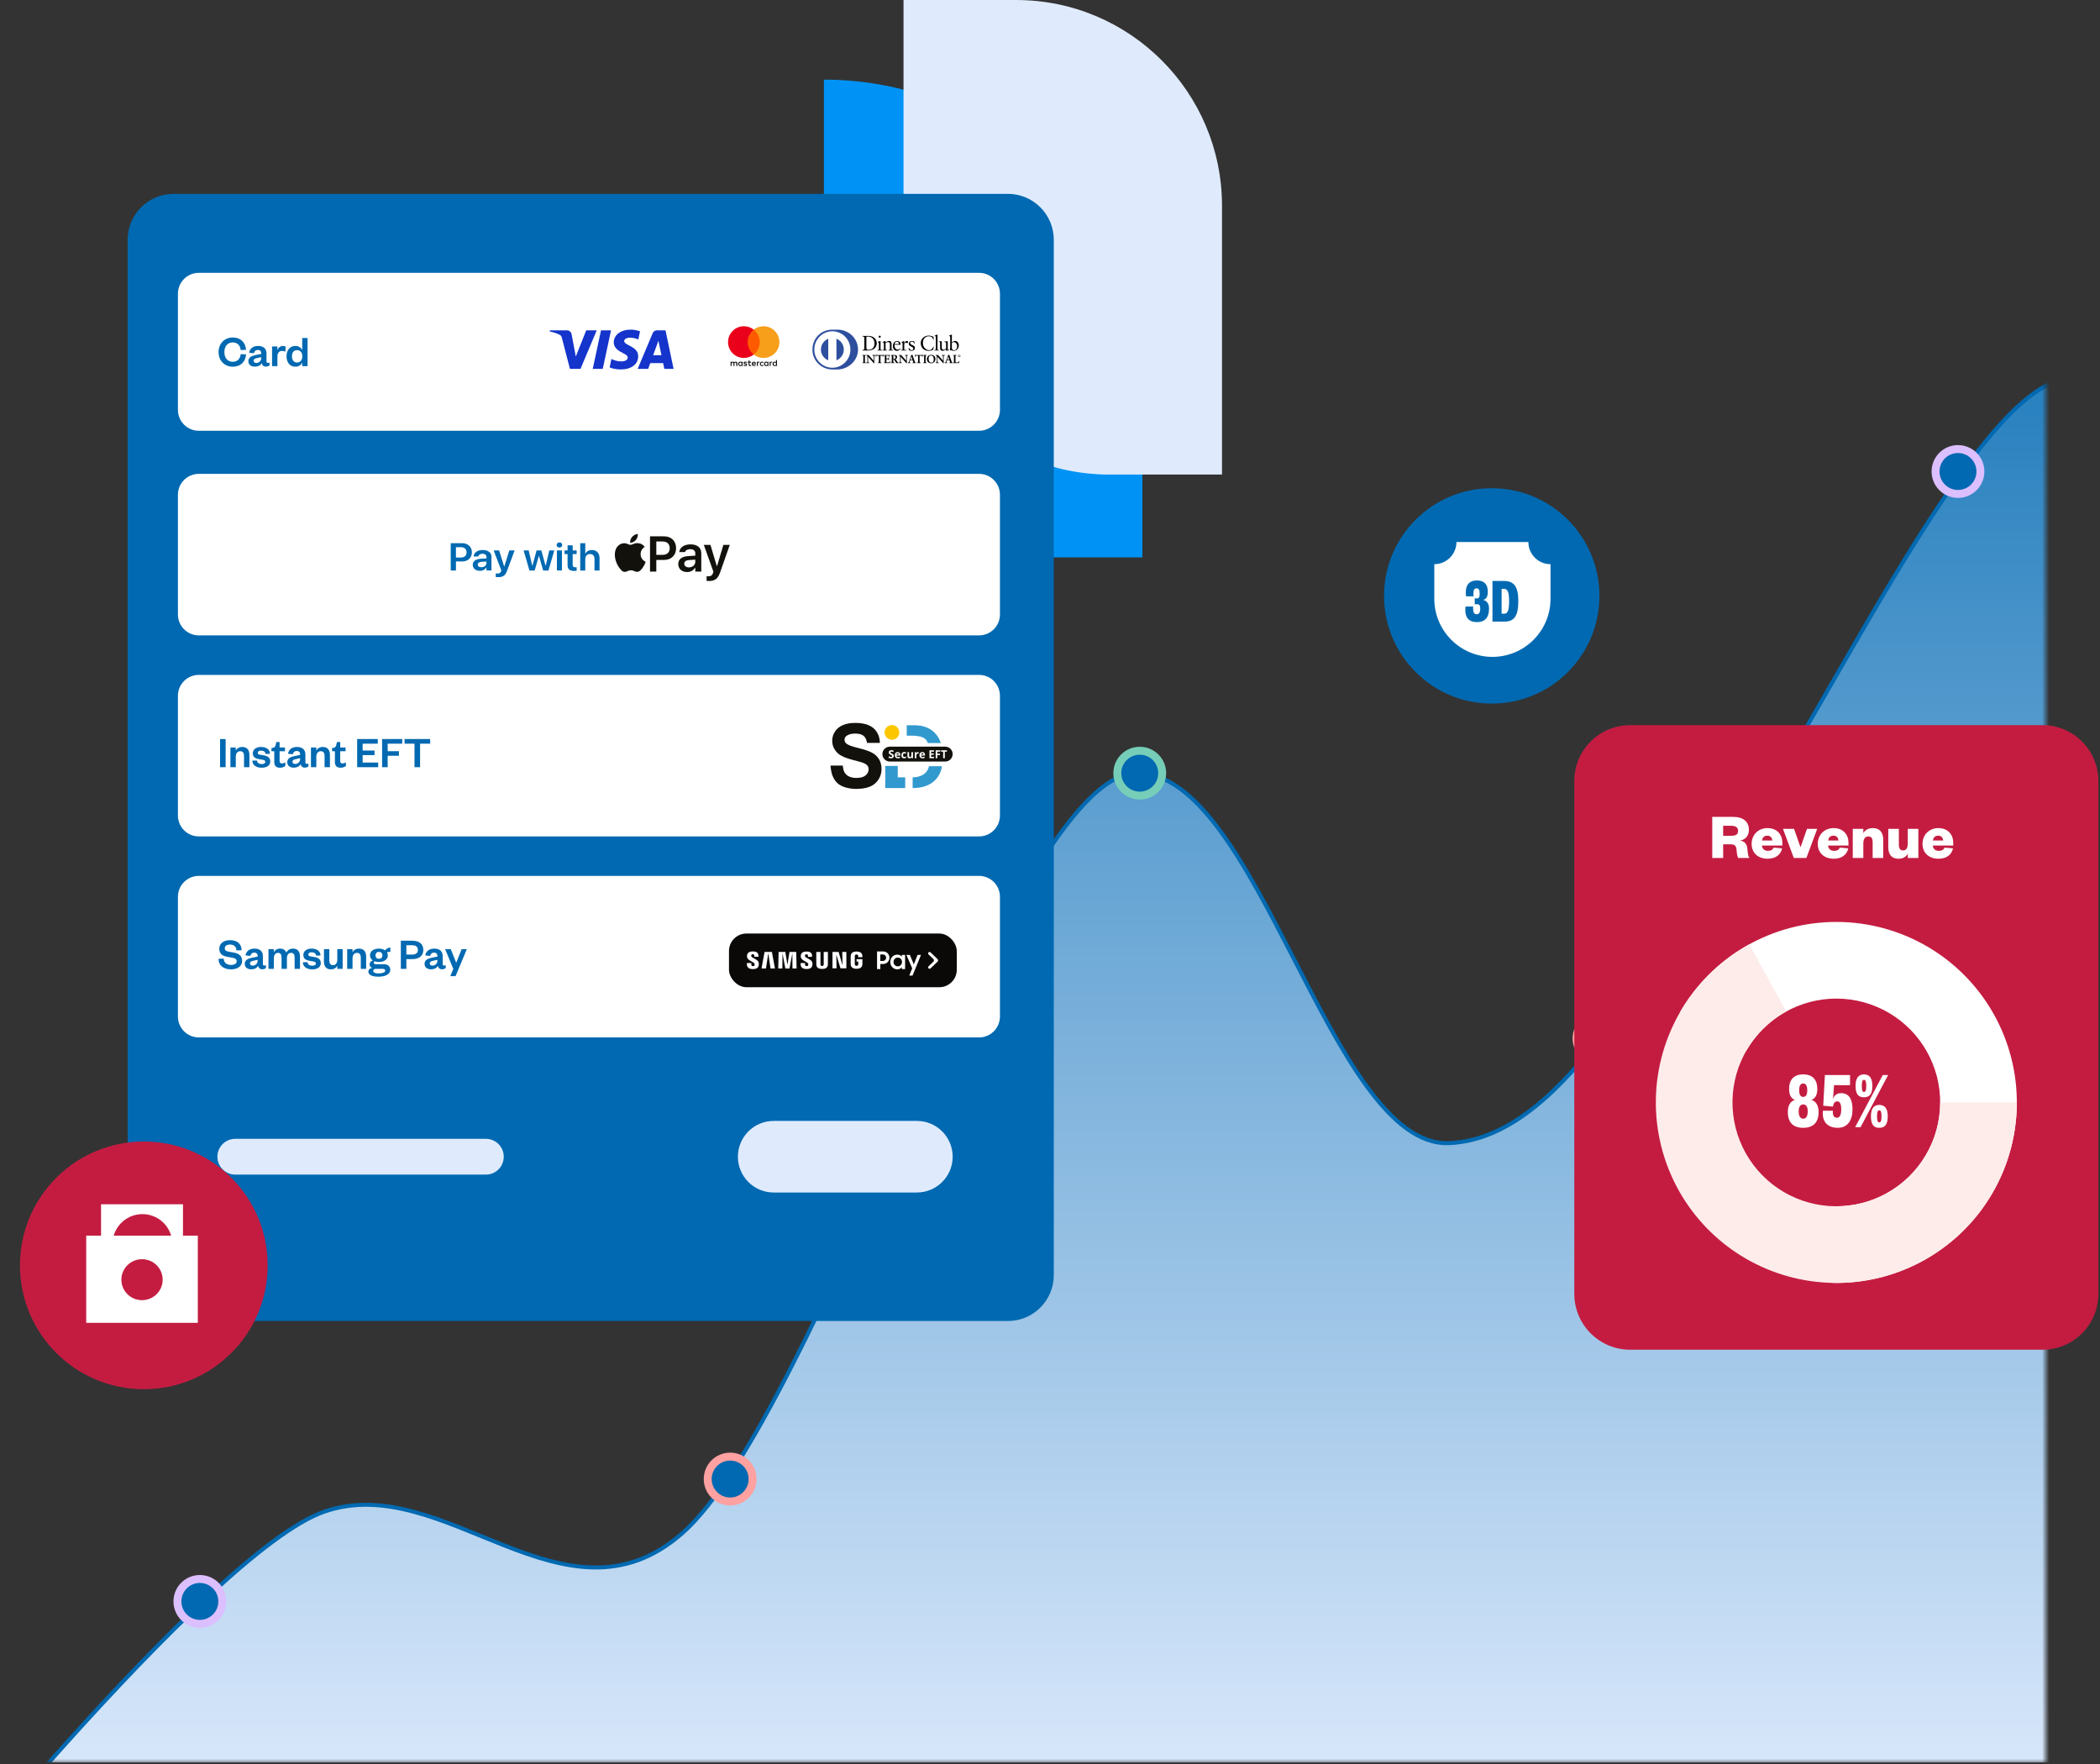
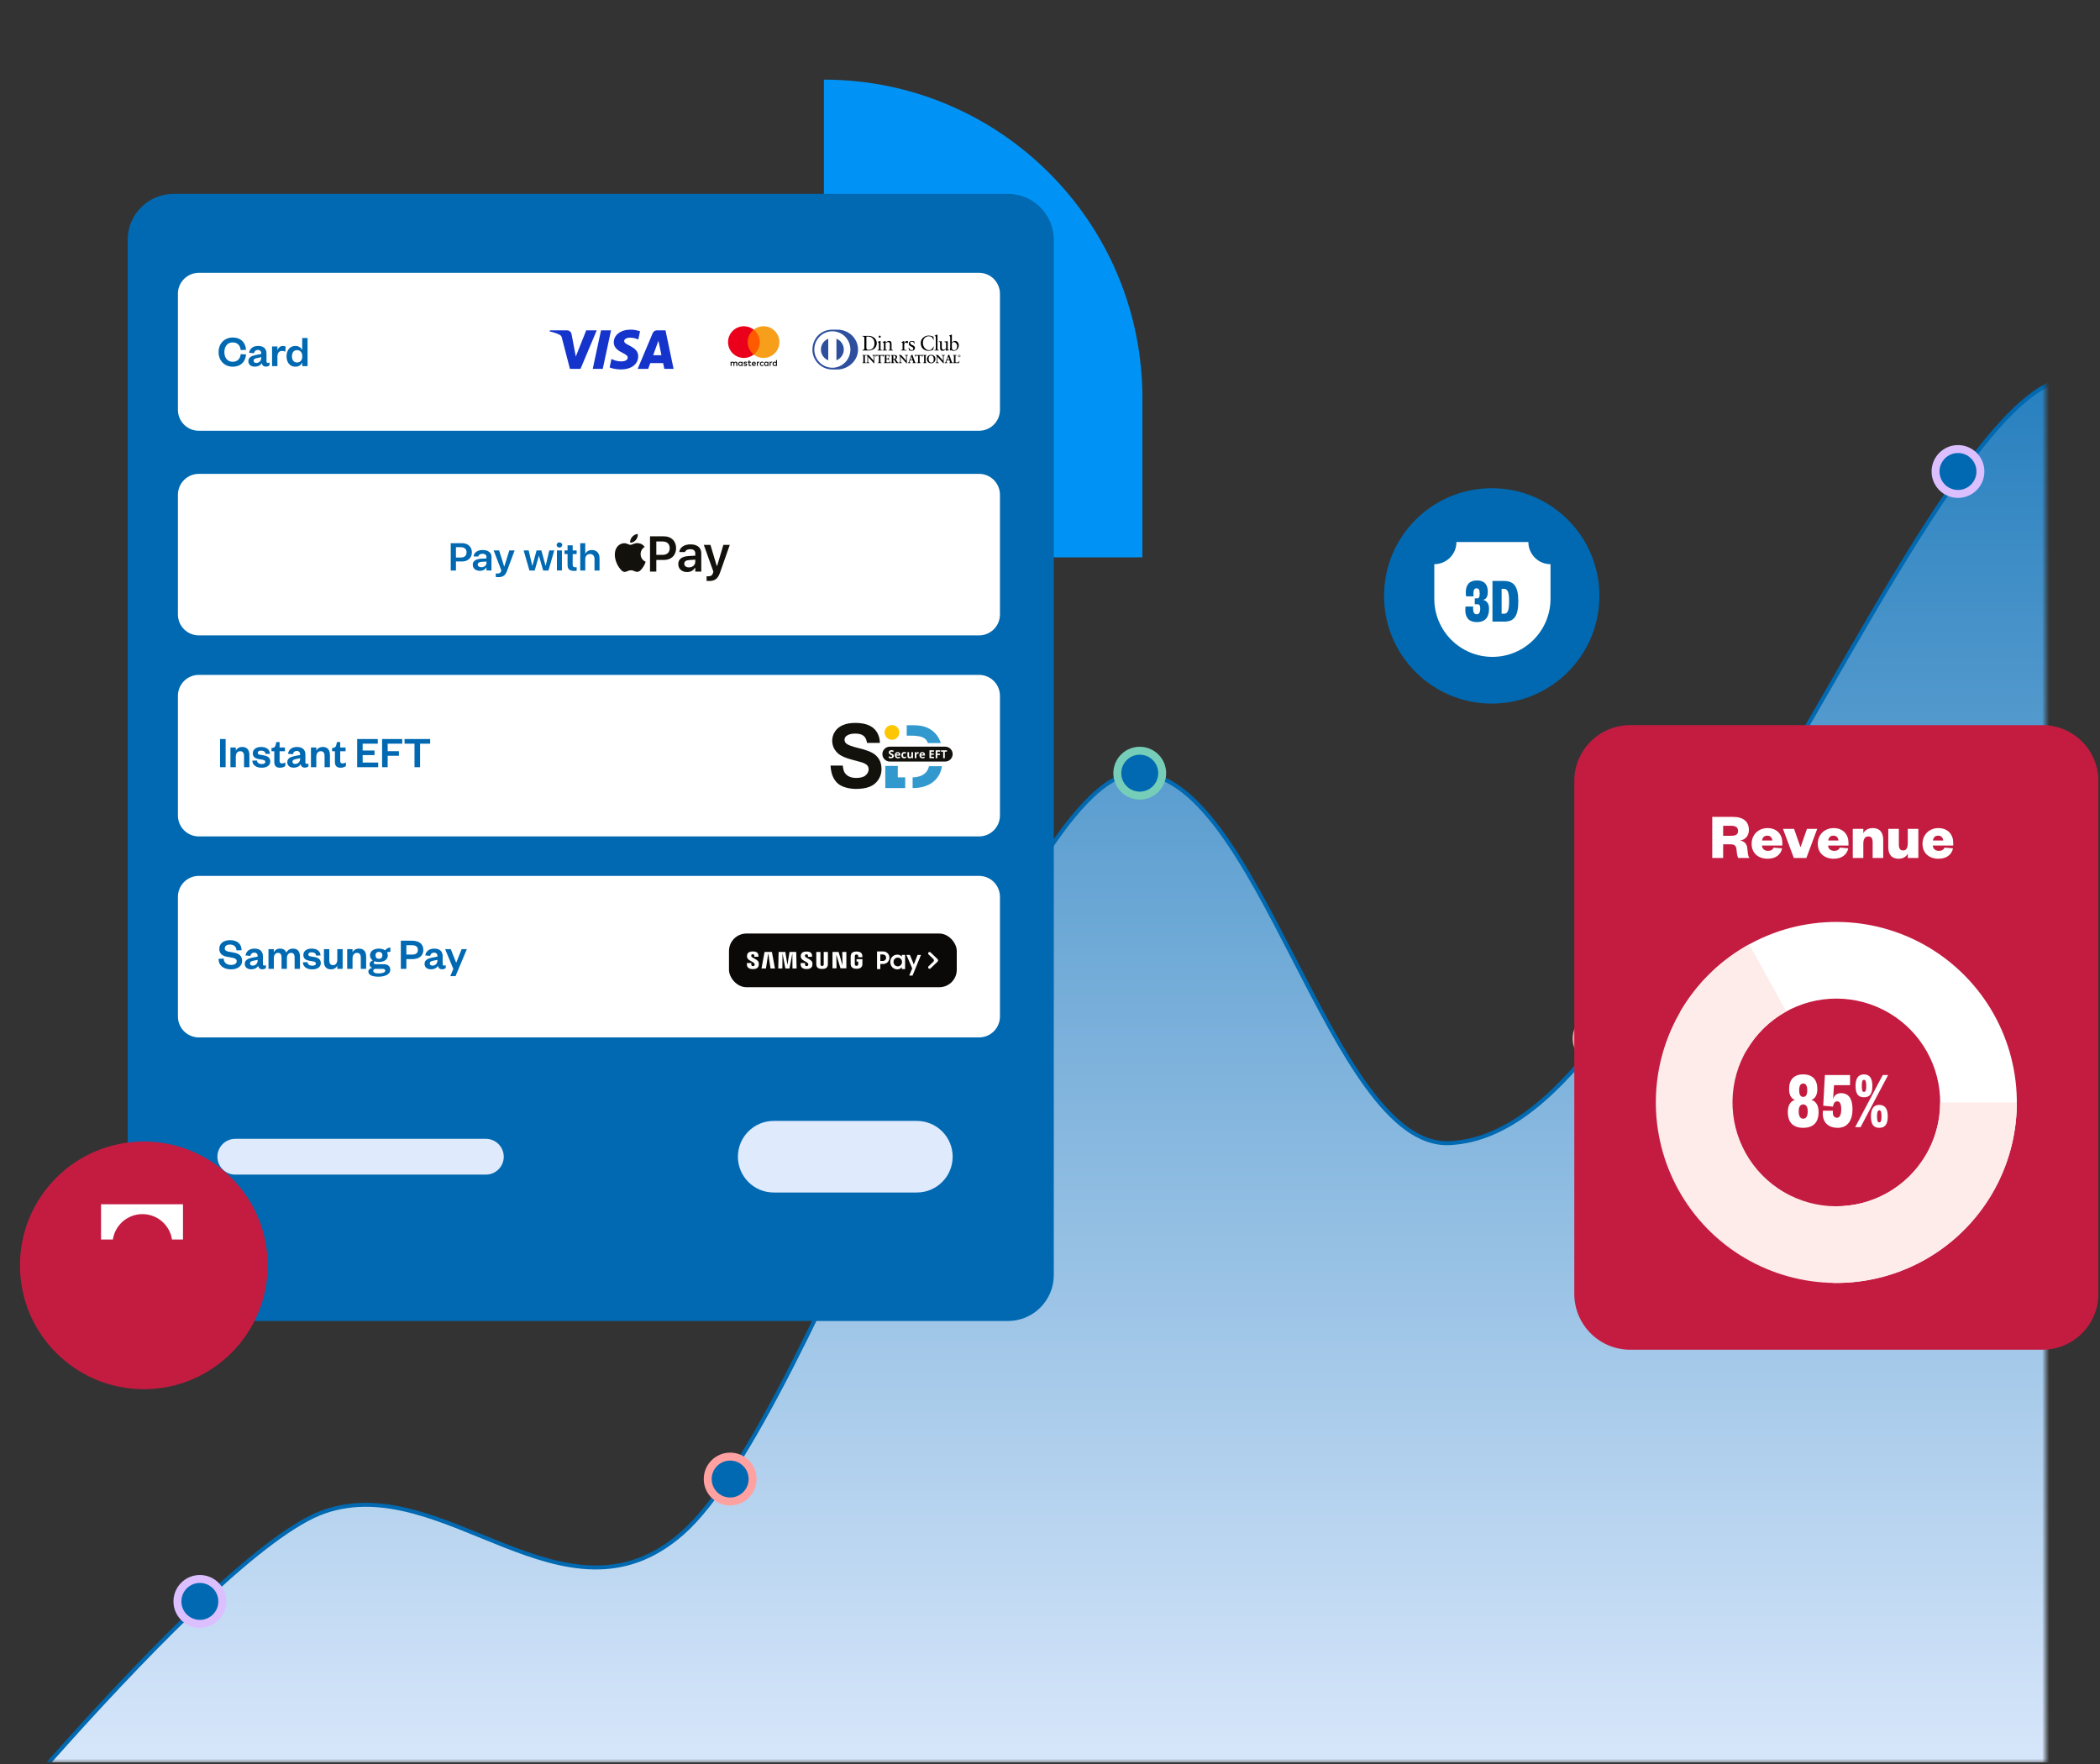
<svg xmlns="http://www.w3.org/2000/svg" width="600" height="504" viewBox="0 0 600 504" fill="none">
  <rect x="0" y="0" width="600" height="504" fill="#333333" stroke="none" />
  <g clip-path="url(#clip0_150_182)">
    <mask id="mask0_150_182" style="mask-type:alpha" maskUnits="userSpaceOnUse" x="0" y="16" width="585" height="488">
      <path d="M584.482 16.41H0.578V503.579H584.482V16.41Z" fill="#D9D9D9" />
    </mask>
    <g mask="url(#mask0_150_182)">
      <path d="M456.979 170.257C456.979 153.264 443.203 139.488 426.21 139.488C409.217 139.488 395.442 153.264 395.442 170.257C395.442 187.25 409.217 201.025 426.21 201.025C443.203 201.025 456.979 187.25 456.979 170.257Z" fill="#0069B1" />
      <path fill-rule="evenodd" clip-rule="evenodd" d="M409.8 161.195C413.294 161.195 416.124 158.362 416.124 154.871H436.679C436.679 158.365 439.509 161.195 443.003 161.195V171.077C443.003 180.246 435.57 187.679 426.402 187.679C417.233 187.679 409.8 180.246 409.8 171.077V161.195Z" fill="white" />
      <path d="M421.976 177.744C419.788 177.744 418.657 176.561 418.657 174.301C418.657 173.895 418.693 173.489 418.711 173.295H420.899C420.882 173.594 420.882 173.772 420.882 173.86C420.882 174.989 421.2 175.502 421.924 175.502C422.577 175.502 422.93 174.989 422.93 173.824C422.93 172.942 422.666 172.642 422.083 172.642H421.359V170.965H422.012C422.507 170.965 422.771 170.647 422.771 169.587C422.771 168.599 422.507 168.087 421.888 168.087C421.253 168.087 420.97 168.545 420.97 169.534C420.97 169.887 420.988 170.116 421.024 170.381H418.887C418.851 170.187 418.799 169.746 418.799 169.234C418.799 167.009 419.893 165.844 421.995 165.844C424.025 165.844 425.084 166.939 425.084 169.04C425.084 170.452 424.678 171.141 423.813 171.37V171.423C424.908 171.688 425.437 172.571 425.437 173.912C425.437 176.455 424.254 177.744 421.976 177.744ZM426.419 177.602V165.985H429.633C432.617 165.985 433.8 167.627 433.8 171.758C433.8 175.926 432.669 177.602 429.862 177.602H426.419ZM429.033 175.343H429.809C430.798 175.343 431.169 174.318 431.169 171.758C431.169 169.252 430.78 168.246 429.721 168.246H429.033V175.343Z" fill="#0069B1" />
      <path fill-rule="evenodd" clip-rule="evenodd" d="M-29.724 555.24C-29.724 555.24 59.635 443.34 92.651 431.898C126.978 420 161.36 467.462 194.901 438.1C232.895 404.842 289.112 222.359 324.289 220.909C359.467 219.458 379.943 328.059 414.075 326.609C448.208 325.157 472.657 269.957 495.24 240.808C517.825 211.659 563.532 111.417 589.87 108.517C616.207 105.615 678.828 325.157 706.521 326.609C734.214 328.059 718.926 348.169 751.919 346.719C784.913 345.268 822.305 348.72 836.757 361.223C851.21 373.728 914.311 580.506 914.311 580.506" fill="url(#paint0_linear_150_182)" />
      <path d="M-29.724 555.24C-29.724 555.24 59.635 443.34 92.651 431.898C126.978 420 161.36 467.462 194.901 438.101C232.895 404.842 289.112 222.359 324.289 220.909C359.467 219.458 379.943 328.059 414.075 326.609C448.208 325.157 472.657 269.957 495.24 240.808C517.825 211.659 563.532 111.417 589.87 108.517C616.207 105.615 678.828 325.157 706.521 326.609C734.214 328.059 718.926 348.169 751.919 346.719C784.913 345.268 822.304 348.72 836.757 361.223C851.21 373.728 914.311 580.506 914.311 580.506" stroke="#0069B1" stroke-width="1.134" stroke-linecap="round" />
    </g>
    <path d="M57.104 463.957C60.644 463.957 63.514 461.087 63.514 457.547C63.514 454.007 60.644 451.137 57.104 451.137C53.564 451.137 50.694 454.007 50.694 457.547C50.694 461.087 53.564 463.957 57.104 463.957Z" fill="#0069B1" stroke="#DBBFFF" stroke-width="2.269" />
    <path d="M559.424 141.121C562.964 141.121 565.834 138.251 565.834 134.711C565.834 131.171 562.964 128.301 559.424 128.301C555.883 128.301 553.013 131.171 553.013 134.711C553.013 138.251 555.883 141.121 559.424 141.121Z" fill="#0069B1" stroke="#DBBFFF" stroke-width="2.269" />
    <path d="M208.616 428.992C212.156 428.992 215.026 426.122 215.026 422.582C215.026 419.042 212.156 416.172 208.616 416.172C205.076 416.172 202.206 419.042 202.206 422.582C202.206 426.122 205.076 428.992 208.616 428.992Z" fill="#0069B1" stroke="#FFA1A1" stroke-width="2.269" />
    <path d="M456.862 303.121C460.402 303.121 463.272 300.251 463.272 296.711C463.272 293.171 460.402 290.301 456.862 290.301C453.322 290.301 450.452 293.171 450.452 296.711C450.452 300.251 453.322 303.121 456.862 303.121Z" fill="#0069B1" stroke="#FFA1A1" stroke-width="2.269" />
    <path d="M325.644 227.316C329.184 227.316 332.054 224.446 332.054 220.906C332.054 217.366 329.184 214.496 325.644 214.496C322.104 214.496 319.234 217.366 319.234 220.906C319.234 224.446 322.104 227.316 325.644 227.316Z" fill="#0069B1" stroke="#76CEB8" stroke-width="2.269" />
    <path d="M511.639 223.867C515.179 223.867 518.049 220.997 518.049 217.457C518.049 213.917 515.179 211.047 511.639 211.047C508.099 211.047 505.229 213.917 505.229 217.457C505.229 220.997 508.099 223.867 511.639 223.867Z" fill="#0069B1" stroke="#76CEB8" stroke-width="2.269" />
    <path d="M235.4 22.754C285.656 22.754 326.398 63.495 326.398 113.752V159.251H235.4V22.754Z" fill="#0093F5" />
-     <path d="M290.316 0.004C322.807 0.004 349.147 26.344 349.147 58.836V135.591H316.982C284.49 135.591 258.15 109.251 258.15 76.758V0.004L290.316 0.004Z" fill="#DFEBFD" />
    <path d="M287.965 55.387H49.594C42.349 55.387 36.475 61.261 36.475 68.506V364.312C36.475 371.557 42.349 377.431 49.594 377.431H287.965C295.211 377.431 301.085 371.557 301.085 364.312V68.506C301.085 61.261 295.211 55.387 287.965 55.387Z" fill="#0069B1" />
    <path d="M279.723 307.691H56.81C53.51 307.691 50.834 310.367 50.834 313.668V347.867C50.834 351.168 53.51 353.844 56.81 353.844H279.723C283.024 353.844 285.7 351.168 285.7 347.867V313.668C285.7 310.367 283.024 307.691 279.723 307.691Z" fill="#0069B1" />
    <path d="M138.816 325.379H67.229C64.405 325.379 62.115 327.668 62.115 330.492C62.115 333.316 64.405 335.606 67.229 335.606H138.816C141.64 335.606 143.93 333.316 143.93 330.492C143.93 327.668 141.64 325.379 138.816 325.379Z" fill="#DFEBFD" />
    <path d="M261.964 320.262H221.057C215.409 320.262 210.83 324.84 210.83 330.489V330.489C210.83 336.137 215.409 340.715 221.057 340.715H261.964C267.612 340.715 272.191 336.137 272.191 330.489V330.489C272.191 324.84 267.612 320.262 261.964 320.262Z" fill="#DFEBFD" />
    <path d="M279.723 250.254H56.81C53.51 250.254 50.834 252.93 50.834 256.231V290.43C50.834 293.731 53.51 296.407 56.81 296.407H279.723C283.024 296.407 285.7 293.731 285.7 290.43V256.231C285.7 252.93 283.024 250.254 279.723 250.254Z" fill="white" />
    <path d="M258.681 273.623H257.768V271.257H258.681C259.394 271.257 259.878 271.785 259.878 272.436C259.878 273.085 259.394 273.622 258.681 273.622M258.77 270.148H256.571V276.57H257.768V274.731H258.761C260.098 274.731 261.083 273.711 261.083 272.436C261.083 271.161 260.099 270.148 258.77 270.148Z" fill="#0069B1" />
    <rect x="208.282" y="266.723" width="65.081" height="15.341" rx="4.991" fill="#0A0908" />
    <path d="M265.304 272.7C265.136 272.538 265.136 272.27 265.304 272.109C265.463 271.956 265.713 271.956 265.872 272.109L267.875 274.033C268.08 274.229 268.08 274.556 267.875 274.753L265.872 276.677C265.713 276.829 265.463 276.829 265.304 276.677C265.136 276.516 265.136 276.247 265.304 276.086L266.692 274.753C266.897 274.556 266.897 274.229 266.692 274.033L265.304 272.7Z" fill="white" />
    <path d="M252.24 274.561H251.523V272.705H252.24C252.799 272.705 253.178 273.119 253.178 273.629C253.178 274.139 252.799 274.561 252.24 274.561M252.309 271.836H250.584V276.873H251.523V275.431H252.302C253.35 275.431 254.124 274.631 254.124 273.63C254.124 272.63 253.351 271.837 252.309 271.837" fill="white" />
    <path d="M256.511 276.1C255.821 276.1 255.29 275.549 255.29 274.844C255.29 274.14 255.821 273.603 256.511 273.603C257.201 273.603 257.718 274.161 257.718 274.844C257.718 275.527 257.2 276.1 256.511 276.1ZM257.67 273.32C257.38 272.975 256.904 272.754 256.373 272.754C255.352 272.754 254.372 273.52 254.372 274.859C254.372 276.197 255.386 276.956 256.359 276.956C256.89 276.956 257.374 276.721 257.67 276.349V276.873H258.601V272.837H257.67V273.321V273.32Z" fill="white" />
    <path d="M261.093 275.554L259.969 272.836H258.975L260.631 276.672L259.782 278.735H260.728L263.136 272.836H262.156L261.093 275.554Z" fill="white" />
    <path d="M240.715 275.691H240.689L239.605 271.988H237.854V276.657H239.014L238.949 272.826H238.975L240.139 276.657H241.819V271.988H240.651L240.715 275.691H240.715Z" fill="white" />
    <path d="M219.493 272.425H219.519L220.148 276.705H221.414L220.546 271.988H218.447L217.573 276.705H218.848L219.493 272.425Z" fill="white" />
    <path d="M225.573 271.988L224.992 275.595H224.965L224.384 271.988H222.461L222.357 276.705H223.537L223.566 272.464H223.592L224.38 276.705H225.577L226.365 272.465H226.391L226.42 276.705H227.6L227.496 271.988H225.573H225.573Z" fill="white" />
    <path d="M215.111 276.888C215.965 276.888 216.666 276.597 216.779 275.809C216.836 275.402 216.794 275.135 216.774 275.036C216.575 274.049 214.786 273.754 214.652 273.201C214.629 273.105 214.634 273.006 214.647 272.953C214.68 272.802 214.783 272.636 215.077 272.636C215.354 272.636 215.516 272.807 215.516 273.063V273.355H216.693V273.023C216.692 271.996 215.769 271.836 215.102 271.836C214.263 271.836 213.578 272.114 213.453 272.883C213.419 273.093 213.414 273.282 213.464 273.52C213.668 274.484 215.344 274.762 215.587 275.373C215.634 275.487 215.619 275.633 215.597 275.722C215.558 275.879 215.451 276.039 215.137 276.039C214.842 276.039 214.664 275.868 214.664 275.611V275.153H213.397V275.517C213.397 276.569 214.224 276.887 215.11 276.887" fill="white" />
    <path d="M229.996 273.214C229.973 273.12 229.979 273.022 229.99 272.97C230.024 272.82 230.126 272.656 230.417 272.656C230.692 272.656 230.851 272.824 230.851 273.079V273.368H232.017V273.04C232.017 272.022 231.102 271.863 230.441 271.863C229.612 271.863 228.933 272.138 228.809 272.9C228.776 273.108 228.771 273.295 228.82 273.529C229.023 274.484 230.682 274.76 230.923 275.364C230.968 275.477 230.954 275.621 230.932 275.71C230.894 275.865 230.788 276.023 230.477 276.023C230.185 276.023 230.007 275.854 230.007 275.599V275.147H228.753V275.507C228.753 276.549 229.573 276.863 230.451 276.863C231.328 276.863 231.991 276.575 232.102 275.795C232.158 275.392 232.117 275.129 232.097 275.03C231.899 274.052 230.127 273.76 229.996 273.214" fill="white" />
    <path d="M236.54 271.988H235.347V275.478C235.347 275.539 235.345 275.607 235.336 275.658C235.312 275.774 235.211 276 234.883 276C234.555 276 234.453 275.774 234.431 275.658C234.42 275.607 234.418 275.539 234.42 275.478V271.988H233.227V275.37C233.224 275.458 233.234 275.635 233.238 275.681C233.32 276.562 234.016 276.846 234.884 276.846C235.752 276.846 236.447 276.561 236.529 275.681C236.534 275.635 236.543 275.458 236.541 275.37V271.988H236.54Z" fill="white" />
    <path d="M244.731 274.056V274.743H245.215V275.429C245.216 275.488 245.213 275.555 245.204 275.607C245.183 275.733 245.063 275.95 244.722 275.95C244.38 275.95 244.261 275.733 244.239 275.607C244.231 275.554 244.228 275.488 244.228 275.429V273.273C244.228 273.195 244.234 273.111 244.247 273.049C244.273 272.933 244.374 272.707 244.717 272.707C245.077 272.707 245.167 272.945 245.188 273.049C245.202 273.117 245.203 273.229 245.203 273.229V273.493H246.393V273.336C246.393 273.336 246.397 273.175 246.382 273.025C246.295 272.14 245.563 271.859 244.726 271.859C243.89 271.859 243.175 272.143 243.071 273.025C243.061 273.103 243.051 273.251 243.051 273.336V275.32C243.051 275.409 243.054 275.474 243.067 275.631C243.146 276.49 243.889 276.797 244.726 276.797C245.564 276.797 246.307 276.49 246.385 275.631C246.399 275.474 246.402 275.409 246.402 275.32V274.056H244.732H244.731Z" fill="white" />
    <path d="M62.44 273.951L63.907 273.888C63.97 275.137 64.876 275.698 65.998 275.698C66.992 275.698 67.63 275.303 67.63 274.627C67.63 274.015 67.145 273.785 66.304 273.62L64.774 273.339C63.524 273.11 62.657 272.421 62.657 271.095C62.657 269.59 63.843 268.621 65.717 268.621C67.821 268.621 69.007 269.705 69.032 271.491L67.566 271.541C67.515 270.445 66.801 269.871 65.704 269.871C64.761 269.871 64.225 270.292 64.225 270.98C64.225 271.567 64.646 271.771 65.373 271.911L66.852 272.179C68.433 272.472 69.173 273.224 69.173 274.526C69.173 276.106 67.808 276.96 65.998 276.96C63.932 276.96 62.44 275.89 62.44 273.951ZM73.623 274.372V274.232L72.565 274.461C71.902 274.601 71.43 274.716 71.43 275.277C71.43 275.66 71.723 275.89 72.208 275.89C73.011 275.89 73.623 275.277 73.623 274.372ZM75.115 273.199V275.444C75.115 275.737 75.268 275.876 75.51 275.876C75.663 275.876 75.816 275.838 75.982 275.761V276.578C75.74 276.77 75.434 276.935 74.924 276.935C74.286 276.935 73.878 276.566 73.738 275.953C73.419 276.603 72.654 276.948 71.825 276.948C70.652 276.948 69.938 276.361 69.938 275.392C69.938 274.321 70.805 273.874 72.08 273.62L73.623 273.313V273.186C73.623 272.562 73.292 272.179 72.641 272.179C72.004 272.179 71.659 272.562 71.532 273.11L70.142 272.982C70.333 271.834 71.213 271.031 72.705 271.031C74.159 271.031 75.115 271.719 75.115 273.199ZM81.807 272.191C82.113 271.529 82.789 271.031 83.707 271.031C85.224 271.031 85.709 272.077 85.709 273.301V276.808H84.179V273.607C84.179 272.74 83.911 272.243 83.159 272.243C82.419 272.243 81.973 272.855 81.973 273.798V276.808H80.443V273.607C80.443 272.74 80.162 272.243 79.423 272.243C78.683 272.243 78.237 272.855 78.237 273.798V276.808H76.707V271.184H78.237V272.102C78.517 271.465 79.155 271.031 80.009 271.031C81.004 271.031 81.565 271.503 81.807 272.191ZM86.522 274.946L87.848 274.895C87.937 275.571 88.447 275.915 89.225 275.915C89.786 275.915 90.245 275.724 90.245 275.315C90.245 274.933 89.99 274.768 89.429 274.678L88.536 274.526C87.338 274.334 86.675 273.888 86.675 272.842C86.675 271.771 87.58 271.031 89.008 271.031C90.564 271.031 91.495 271.733 91.597 272.982L90.334 273.033C90.232 272.395 89.799 272.077 88.996 272.077C88.447 272.077 88.09 272.319 88.09 272.702C88.09 273.008 88.294 273.186 88.702 273.25L89.773 273.428C90.959 273.62 91.66 274.117 91.66 275.176C91.66 276.323 90.666 276.96 89.212 276.96C87.746 276.96 86.624 276.323 86.522 274.946ZM96.369 274.193V271.184H97.899V276.808H96.369V275.89C96.076 276.54 95.413 276.96 94.558 276.96C93.067 276.96 92.557 275.953 92.557 274.704V271.184H94.087V274.397C94.087 275.252 94.406 275.761 95.158 275.761C95.91 275.761 96.369 275.15 96.369 274.193ZM100.725 273.798V276.808H99.195V271.184H100.725V272.102C101.006 271.465 101.72 271.031 102.561 271.031C104.066 271.031 104.614 272.052 104.614 273.301V276.808H103.084V273.607C103.084 272.74 102.74 272.243 101.988 272.243C101.21 272.243 100.725 272.855 100.725 273.798ZM110.805 272.956C110.805 274.13 109.734 274.857 108.254 274.857C107.795 274.857 107.375 274.793 107.018 274.653C106.877 274.742 106.788 274.882 106.788 275.061C106.788 275.315 106.953 275.481 107.375 275.481H109.619C110.868 275.481 111.506 276.157 111.506 277.063C111.506 278.465 109.873 279.052 108.127 279.052C106.571 279.052 105.245 278.657 105.245 277.611C105.245 277.037 105.704 276.629 106.367 276.54C105.857 276.374 105.589 275.966 105.589 275.507C105.589 274.997 105.946 274.615 106.495 274.397C106.01 274.066 105.716 273.569 105.716 272.956C105.716 271.758 106.775 271.031 108.254 271.031C108.943 271.031 109.58 271.21 110.039 271.529C110.358 271.083 110.919 270.726 111.532 270.726V271.949C111.225 271.949 110.856 272 110.563 272.102C110.715 272.345 110.805 272.638 110.805 272.956ZM106.635 277.381C106.635 277.892 107.221 278.12 108.127 278.12C109.249 278.12 110.065 277.866 110.065 277.317C110.065 276.948 109.758 276.808 109.249 276.808H107.375C106.967 276.808 106.635 276.974 106.635 277.381ZM109.249 272.956C109.249 272.306 108.854 271.963 108.267 271.963C107.693 271.963 107.298 272.306 107.298 272.956C107.298 273.607 107.693 273.951 108.267 273.951C108.854 273.951 109.249 273.607 109.249 272.956ZM116.106 272.74H117.674C118.873 272.74 119.395 272.28 119.395 271.414C119.395 270.547 118.873 270.062 117.674 270.062H116.106V272.74ZM116.106 274.04V276.808H114.524V268.775H117.725C119.778 268.775 120.951 269.731 120.951 271.402C120.951 273.071 119.778 274.04 117.725 274.04H116.106ZM124.988 274.372V274.232L123.929 274.461C123.266 274.601 122.794 274.716 122.794 275.277C122.794 275.66 123.087 275.89 123.572 275.89C124.376 275.89 124.988 275.277 124.988 274.372ZM126.479 273.199V275.444C126.479 275.737 126.633 275.876 126.875 275.876C127.028 275.876 127.181 275.838 127.347 275.761V276.578C127.105 276.77 126.798 276.935 126.288 276.935C125.65 276.935 125.242 276.566 125.103 275.953C124.784 276.603 124.019 276.948 123.19 276.948C122.017 276.948 121.303 276.361 121.303 275.392C121.303 274.321 122.169 273.874 123.444 273.62L124.988 273.313V273.186C124.988 272.562 124.657 272.179 124.005 272.179C123.368 272.179 123.024 272.562 122.897 273.11L121.507 272.982C121.698 271.834 122.578 271.031 124.07 271.031C125.523 271.031 126.479 271.719 126.479 273.199ZM130.156 278.899H128.651L129.519 276.833L127.186 271.184H128.792L130.322 275.022H130.373L131.89 271.184H133.383L130.156 278.899Z" fill="#0069B1" />
    <path fill-rule="evenodd" clip-rule="evenodd" d="M50.834 198.802C50.834 195.5 53.51 192.824 56.81 192.824H189.649H279.723C283.024 192.824 285.7 195.5 285.7 198.802V233C285.7 236.301 283.024 238.977 279.723 238.977H56.81C53.51 238.977 50.834 236.301 50.834 233V198.802Z" fill="white" />
    <path d="M272.191 215.457C272.191 216.02 271.967 216.56 271.57 216.958C271.172 217.355 270.632 217.579 270.069 217.579H254.231C253.668 217.579 253.128 217.355 252.73 216.958C252.333 216.56 252.109 216.02 252.109 215.457C252.109 214.895 252.333 214.355 252.73 213.957C253.128 213.559 253.668 213.336 254.231 213.336H270.069C270.632 213.336 271.172 213.559 271.57 213.957C271.967 214.355 272.191 214.895 272.191 215.457Z" fill="#13110C" />
    <path d="M237.299 218.741H240.784C240.956 220.243 241.267 220.861 241.922 221.43C242.576 221.999 243.585 222.269 244.58 222.269C245.768 222.269 246.66 222.066 247.266 221.57C247.872 221.075 248.176 220.49 248.182 219.819C248.196 219.419 248.065 219.027 247.813 218.716C247.563 218.411 247.124 218.144 246.496 217.915C246.066 217.762 245.087 217.488 243.558 217.093C241.589 216.587 240.21 215.975 239.422 215.256C238.313 214.242 237.764 213.014 237.775 211.573C237.783 210.646 238.066 209.743 238.588 208.977C239.121 208.174 239.885 207.565 240.878 207.151C241.871 206.737 243.068 206.535 244.47 206.547C246.757 206.568 248.474 207.085 249.62 208.098C250.768 209.11 251.362 210.583 251.402 212.255H247.72C247.576 211.318 247.246 210.643 246.73 210.23C246.215 209.816 245.44 209.604 244.406 209.593C243.337 209.584 242.498 209.796 241.889 210.23C241.703 210.353 241.552 210.52 241.448 210.717C241.344 210.914 241.292 211.133 241.295 211.356C241.294 211.57 241.341 211.781 241.435 211.974C241.528 212.166 241.664 212.335 241.833 212.466C242.292 212.862 243.415 213.279 245.203 213.715C246.99 214.151 248.31 214.6 249.162 215.061C249.986 215.491 250.676 216.137 251.16 216.93C251.635 217.717 251.869 218.686 251.862 219.838C251.853 220.88 251.542 221.896 250.966 222.764C250.371 223.677 249.504 224.381 248.487 224.775C247.418 225.209 246.066 225.406 244.516 225.406C242.866 225.406 240.437 224.931 239.223 223.717C238.109 222.604 237.447 221.172 237.299 218.741Z" fill="#13110C" />
    <path d="M256.509 222.097V218.836H252.935V225.161H258.63V222.097H256.509Z" fill="#3299CF" />
    <path d="M256.942 209.258C256.943 209.673 256.82 210.08 256.589 210.426C256.358 210.772 256.03 211.042 255.645 211.201C255.261 211.36 254.838 211.402 254.43 211.321C254.023 211.24 253.648 211.04 253.354 210.746C253.059 210.452 252.859 210.077 252.778 209.669C252.697 209.261 252.738 208.839 252.897 208.454C253.056 208.07 253.326 207.742 253.672 207.511C254.018 207.28 254.424 207.156 254.84 207.156C255.116 207.156 255.389 207.21 255.644 207.316C255.9 207.421 256.131 207.576 256.327 207.771C256.522 207.966 256.677 208.198 256.782 208.453C256.888 208.708 256.942 208.982 256.942 209.258Z" fill="#FCC700" />
    <path d="M259.063 207.207V210.191C259.063 210.191 260.22 210.18 260.795 210.191C261.312 210.202 261.828 210.249 262.339 210.332C263.646 210.535 264.704 211.037 265.099 212.308H268.802C268.802 212.308 267.716 207.699 262.223 207.257C261.82 207.231 261.556 207.218 260.987 207.213C259.934 207.205 259.063 207.213 259.063 207.213" fill="#3299CF" />
    <path d="M265.427 218.914H269.12C269.12 218.914 268.671 225.17 260.752 225.161V222.096C260.752 222.096 264.704 222.28 265.427 218.914Z" fill="#3299CF" />
    <path d="M255.376 215.997C255.379 216.088 255.361 216.178 255.323 216.261C255.285 216.343 255.228 216.415 255.157 216.472C254.98 216.599 254.764 216.661 254.547 216.648C254.327 216.655 254.109 216.613 253.909 216.523V216.074C254.033 216.132 254.162 216.18 254.295 216.217C254.389 216.243 254.486 216.257 254.583 216.258C254.667 216.263 254.749 216.242 254.821 216.199C254.849 216.178 254.871 216.151 254.885 216.12C254.9 216.088 254.906 216.054 254.904 216.019C254.905 215.977 254.892 215.935 254.867 215.901C254.838 215.861 254.801 215.828 254.759 215.802C254.665 215.745 254.567 215.694 254.467 215.649C254.356 215.601 254.252 215.538 254.158 215.462C254.09 215.404 254.034 215.334 253.993 215.254C253.935 215.131 253.917 214.993 253.943 214.859C253.968 214.725 254.035 214.602 254.134 214.509C254.294 214.386 254.493 214.325 254.694 214.337C254.807 214.337 254.919 214.351 255.029 214.379C255.143 214.41 255.254 214.45 255.361 214.498L255.208 214.87C255.111 214.828 255.012 214.793 254.91 214.766C254.834 214.747 254.757 214.737 254.678 214.737C254.604 214.732 254.53 214.754 254.47 214.8C254.447 214.82 254.428 214.845 254.416 214.874C254.403 214.902 254.397 214.933 254.398 214.965C254.397 215.004 254.407 215.042 254.428 215.075C254.452 215.111 254.483 215.142 254.52 215.165C254.618 215.224 254.719 215.277 254.823 215.323C254.988 215.391 255.135 215.495 255.256 215.626C255.337 215.733 255.379 215.863 255.376 215.997Z" fill="white" />
    <path d="M256.542 216.654C256.424 216.661 256.306 216.644 256.194 216.605C256.082 216.566 255.98 216.504 255.892 216.425C255.81 216.338 255.747 216.236 255.706 216.124C255.665 216.013 255.648 215.894 255.655 215.775C255.639 215.533 255.716 215.293 255.871 215.106C255.947 215.026 256.04 214.964 256.142 214.923C256.244 214.882 256.355 214.863 256.465 214.869C256.569 214.862 256.673 214.878 256.77 214.913C256.868 214.949 256.957 215.005 257.033 215.076C257.103 215.154 257.157 215.244 257.192 215.343C257.227 215.441 257.242 215.546 257.236 215.65V215.878H256.125C256.124 215.994 256.166 216.105 256.244 216.191C256.285 216.231 256.334 216.262 256.387 216.282C256.441 216.303 256.498 216.312 256.555 216.309C256.654 216.31 256.753 216.299 256.85 216.277C256.949 216.253 257.046 216.219 257.138 216.174V216.537C257.055 216.579 256.967 216.609 256.876 216.629C256.766 216.648 256.654 216.657 256.542 216.654ZM256.476 215.204C256.431 215.201 256.387 215.208 256.346 215.224C256.305 215.241 256.268 215.266 256.238 215.299C256.177 215.375 256.143 215.469 256.142 215.567H256.8C256.805 215.469 256.772 215.373 256.71 215.299C256.679 215.267 256.643 215.242 256.603 215.226C256.562 215.21 256.519 215.202 256.476 215.204Z" fill="white" />
    <path d="M258.341 216.653C257.805 216.653 257.538 216.359 257.538 215.771C257.52 215.527 257.598 215.285 257.756 215.098C257.838 215.017 257.936 214.953 258.044 214.913C258.152 214.872 258.267 214.854 258.382 214.861C258.567 214.859 258.751 214.899 258.918 214.98L258.78 215.343C258.706 215.313 258.637 215.29 258.573 215.271C258.511 215.252 258.447 215.242 258.382 215.242C258.138 215.242 258.016 215.416 258.016 215.762C258.016 216.109 258.138 216.278 258.382 216.267C258.467 216.268 258.552 216.256 258.634 216.23C258.716 216.202 258.794 216.162 258.864 216.112V216.524C258.793 216.569 258.716 216.603 258.634 216.624C258.538 216.644 258.439 216.654 258.341 216.653Z" fill="white" />
    <path d="M260.495 216.624L260.432 216.406H260.407C260.356 216.487 260.281 216.552 260.194 216.591C260.094 216.637 259.986 216.659 259.878 216.657C259.794 216.663 259.71 216.652 259.632 216.624C259.553 216.596 259.481 216.552 259.42 216.494C259.31 216.364 259.256 216.197 259.267 216.027V214.902H259.736V215.907C259.73 216.005 259.753 216.103 259.803 216.188C259.827 216.22 259.859 216.245 259.896 216.261C259.933 216.277 259.973 216.284 260.013 216.28C260.068 216.285 260.123 216.275 260.173 216.252C260.223 216.229 260.266 216.193 260.298 216.148C260.367 216.014 260.398 215.863 260.386 215.712V214.902H260.855V216.624H260.495Z" fill="white" />
    <path d="M262.322 214.871C262.375 214.871 262.428 214.875 262.48 214.884L262.444 215.325C262.399 215.314 262.353 215.309 262.307 215.31C262.179 215.303 262.054 215.345 261.956 215.428C261.913 215.47 261.88 215.521 261.858 215.577C261.836 215.633 261.827 215.693 261.83 215.753V216.628H261.355V214.903H261.712L261.782 215.193H261.804C261.855 215.097 261.93 215.015 262.02 214.956C262.111 214.898 262.215 214.869 262.322 214.871Z" fill="white" />
    <path d="M263.585 216.654C263.467 216.661 263.348 216.645 263.237 216.605C263.125 216.566 263.023 216.504 262.935 216.425C262.853 216.339 262.789 216.236 262.749 216.125C262.708 216.013 262.69 215.894 262.698 215.775C262.681 215.533 262.759 215.293 262.914 215.106C262.99 215.026 263.082 214.964 263.185 214.923C263.287 214.882 263.397 214.863 263.508 214.869C263.612 214.862 263.716 214.877 263.814 214.913C263.912 214.949 264.001 215.005 264.077 215.076C264.147 215.154 264.201 215.244 264.236 215.343C264.271 215.441 264.286 215.546 264.28 215.65V215.878H263.169C263.168 215.994 263.21 216.105 263.288 216.191C263.329 216.231 263.378 216.262 263.431 216.282C263.485 216.303 263.542 216.312 263.599 216.309C263.698 216.31 263.796 216.299 263.892 216.277C263.993 216.253 264.09 216.219 264.182 216.174V216.538C264.099 216.579 264.011 216.609 263.92 216.629C263.809 216.649 263.697 216.657 263.585 216.654ZM263.518 215.204C263.474 215.201 263.43 215.208 263.389 215.224C263.348 215.241 263.311 215.266 263.281 215.299C263.219 215.375 263.185 215.469 263.183 215.567H263.843C263.847 215.469 263.815 215.374 263.752 215.299C263.722 215.267 263.686 215.243 263.645 215.226C263.605 215.21 263.562 215.202 263.518 215.204Z" fill="white" />
    <path d="M266.853 216.624H265.557V214.367H266.853V214.758H266.033V215.252H266.796V215.644H266.033V216.224H266.853V216.624Z" fill="white" />
    <path d="M267.804 216.624H267.335V214.367H268.625V214.758H267.804V215.339H268.568V215.728H267.804V216.624Z" fill="white" />
    <path d="M269.949 216.626H269.474V214.772H268.863V214.375H270.559V214.772H269.947L269.949 216.626Z" fill="white" />
    <path d="M62.874 211.16H64.468V219.193H62.874V211.16ZM67.366 216.184V219.193H65.836V213.57H67.366V214.488C67.647 213.85 68.361 213.417 69.202 213.417C70.707 213.417 71.255 214.437 71.255 215.686V219.193H69.725V215.993C69.725 215.125 69.381 214.629 68.629 214.629C67.851 214.629 67.366 215.24 67.366 216.184ZM72.078 217.331L73.403 217.28C73.493 217.956 74.003 218.301 74.781 218.301C75.342 218.301 75.801 218.11 75.801 217.702C75.801 217.319 75.546 217.153 74.985 217.064L74.092 216.911C72.894 216.719 72.231 216.273 72.231 215.228C72.231 214.157 73.136 213.417 74.564 213.417C76.12 213.417 77.05 214.118 77.152 215.368L75.89 215.419C75.788 214.782 75.354 214.463 74.551 214.463C74.003 214.463 73.646 214.705 73.646 215.087C73.646 215.393 73.85 215.572 74.258 215.636L75.329 215.814C76.515 216.005 77.216 216.503 77.216 217.561C77.216 218.709 76.222 219.347 74.768 219.347C73.302 219.347 72.179 218.709 72.078 217.331ZM78.367 217.765V214.641H77.564V213.735L77.947 213.672C78.495 213.583 78.648 213.303 78.775 212.78L78.954 212.015H79.885V213.57H81.415V214.641H79.885V217.421C79.885 217.906 80.101 218.122 80.561 218.122C80.867 218.122 81.185 218.007 81.517 217.854V218.862C81.109 219.167 80.65 219.347 79.961 219.347C79.094 219.347 78.367 218.964 78.367 217.765ZM85.764 216.758V216.617L84.706 216.847C84.043 216.988 83.571 217.102 83.571 217.663C83.571 218.045 83.864 218.275 84.349 218.275C85.152 218.275 85.764 217.663 85.764 216.758ZM87.256 215.585V217.829C87.256 218.122 87.409 218.263 87.651 218.263C87.804 218.263 87.957 218.224 88.123 218.148V218.964C87.88 219.155 87.574 219.321 87.064 219.321C86.427 219.321 86.019 218.951 85.879 218.338C85.56 218.989 84.795 219.333 83.966 219.333C82.793 219.333 82.079 218.747 82.079 217.777C82.079 216.707 82.946 216.261 84.221 216.005L85.764 215.7V215.572C85.764 214.947 85.432 214.564 84.782 214.564C84.144 214.564 83.8 214.947 83.673 215.495L82.283 215.368C82.474 214.221 83.354 213.417 84.846 213.417C86.299 213.417 87.256 214.106 87.256 215.585ZM90.377 216.184V219.193H88.847V213.57H90.377V214.488C90.658 213.85 91.372 213.417 92.214 213.417C93.718 213.417 94.267 214.437 94.267 215.686V219.193H92.736V215.993C92.736 215.125 92.392 214.629 91.64 214.629C90.862 214.629 90.377 215.24 90.377 216.184ZM95.688 217.765V214.641H94.885V213.735L95.267 213.672C95.816 213.583 95.969 213.303 96.096 212.78L96.275 212.015H97.205V213.57H98.736V214.641H97.205V217.421C97.205 217.906 97.422 218.122 97.881 218.122C98.187 218.122 98.506 218.007 98.838 217.854V218.862C98.429 219.167 97.971 219.347 97.282 219.347C96.415 219.347 95.688 218.964 95.688 217.765ZM108.054 217.867V219.193H102.048V211.16H107.939V212.486H103.616V214.437H107.008V215.751H103.616V217.867H108.054ZM110.765 219.193H109.171V211.16H114.921V212.486H110.765V214.629H113.978V215.929H110.765V219.193ZM120.023 219.193H118.429V212.486H115.586V211.16H122.905V212.486H120.023V219.193Z" fill="#0069B1" />
    <path d="M279.723 77.949H56.81C53.51 77.949 50.834 80.625 50.834 83.926V117.099C50.834 120.4 53.51 123.076 56.81 123.076H279.723C283.024 123.076 285.7 120.4 285.7 117.099V83.926C285.7 80.625 283.024 77.949 279.723 77.949Z" fill="white" />
    <path d="M246.958 96.632C246.958 96.094 246.68 96.129 246.414 96.124V95.969C246.644 95.98 246.881 95.98 247.113 95.98C247.361 95.98 247.699 95.969 248.138 95.969C249.672 95.969 250.507 97.003 250.507 98.063C250.507 98.655 250.164 100.145 248.066 100.145C247.765 100.145 247.485 100.133 247.207 100.133C246.93 100.133 246.68 100.139 246.413 100.145V99.989C246.768 99.953 246.941 99.941 246.958 99.535V96.632H246.958ZM247.539 99.439C247.539 99.9 247.865 99.953 248.155 99.953C249.435 99.953 249.855 98.978 249.855 98.087C249.855 96.968 249.144 96.16 248.001 96.16C247.758 96.16 247.646 96.177 247.539 96.184V99.439V99.439Z" fill="black" />
    <path d="M250.715 99.989H250.827C250.993 99.989 251.111 99.989 251.111 99.791V98.171C251.111 97.907 251.022 97.871 250.803 97.752V97.656C251.082 97.572 251.414 97.459 251.437 97.44C251.479 97.417 251.514 97.411 251.544 97.411C251.574 97.411 251.585 97.446 251.585 97.494V99.791C251.585 99.989 251.716 99.989 251.881 99.989H251.982V100.145C251.78 100.145 251.573 100.133 251.36 100.133C251.147 100.133 250.934 100.139 250.715 100.145V99.989ZM251.349 96.489C251.194 96.489 251.058 96.346 251.058 96.19C251.058 96.035 251.2 95.902 251.349 95.902C251.498 95.902 251.639 96.028 251.639 96.19C251.639 96.352 251.508 96.489 251.349 96.489Z" fill="black" />
    <path d="M252.545 98.205C252.545 97.984 252.48 97.925 252.202 97.811V97.697C252.456 97.613 252.699 97.535 252.983 97.41C253.001 97.41 253.019 97.422 253.019 97.469V97.859C253.357 97.613 253.647 97.41 254.044 97.41C254.548 97.41 254.726 97.781 254.726 98.247V99.791C254.726 99.989 254.856 99.989 255.021 99.989H255.128V100.145C254.92 100.145 254.713 100.133 254.501 100.133C254.288 100.133 254.074 100.139 253.86 100.145V99.989H253.967C254.133 99.989 254.251 99.989 254.251 99.791V98.242C254.251 97.9 254.044 97.733 253.706 97.733C253.517 97.733 253.215 97.889 253.019 98.021V99.791C253.019 99.989 253.15 99.989 253.316 99.989H253.422V100.145C253.215 100.145 253.007 100.133 252.793 100.133C252.58 100.133 252.367 100.139 252.154 100.145V99.989H252.261C252.427 99.989 252.545 99.989 252.545 99.791V98.206V98.205Z" fill="black" />
-     <path d="M255.579 98.493C255.566 98.547 255.566 98.636 255.579 98.84C255.613 99.409 255.975 99.875 256.449 99.875C256.775 99.875 257.03 99.695 257.249 99.474L257.332 99.558C257.059 99.923 256.722 100.234 256.236 100.234C255.294 100.234 255.105 99.313 255.105 98.93C255.105 97.757 255.886 97.41 256.3 97.41C256.78 97.41 257.296 97.715 257.302 98.349C257.302 98.385 257.302 98.421 257.296 98.457L257.242 98.493H255.579ZM256.627 98.301C256.775 98.301 256.792 98.224 256.792 98.152C256.792 97.846 256.608 97.601 256.277 97.601C255.916 97.601 255.667 97.87 255.596 98.302H256.627V98.301Z" fill="black" />
    <path d="M257.438 99.988H257.599C257.764 99.988 257.882 99.988 257.882 99.79V98.11C257.882 97.924 257.663 97.888 257.574 97.84V97.751C258.007 97.565 258.244 97.41 258.298 97.41C258.333 97.41 258.351 97.428 258.351 97.488V98.026H258.363C258.511 97.793 258.76 97.41 259.121 97.41C259.269 97.41 259.458 97.511 259.458 97.727C259.458 97.888 259.346 98.033 259.18 98.033C258.996 98.033 258.996 97.888 258.789 97.888C258.688 97.888 258.357 98.026 258.357 98.385V99.791C258.357 99.989 258.475 99.989 258.641 99.989H258.973V100.145C258.647 100.139 258.398 100.133 258.144 100.133C257.889 100.133 257.652 100.139 257.438 100.145V99.989L257.438 99.988Z" fill="black" />
    <path d="M259.718 99.312C259.796 99.707 260.033 100.043 260.465 100.043C260.815 100.043 260.944 99.827 260.944 99.618C260.944 98.912 259.654 99.138 259.654 98.176C259.654 97.84 259.921 97.41 260.572 97.41C260.761 97.41 261.016 97.464 261.247 97.583L261.289 98.194H261.152C261.093 97.817 260.886 97.601 260.506 97.601C260.269 97.601 260.045 97.739 260.045 97.996C260.045 98.697 261.419 98.481 261.419 99.42C261.419 99.814 261.105 100.234 260.4 100.234C260.163 100.234 259.885 100.15 259.677 100.031L259.613 99.342L259.719 99.312H259.718Z" fill="black" />
    <path d="M266.768 97.052H266.62C266.508 96.352 266.016 96.07 265.353 96.07C264.69 96.07 263.682 96.531 263.682 97.966C263.682 99.176 264.536 100.044 265.447 100.044C266.034 100.044 266.52 99.637 266.639 99.009L266.774 99.044L266.639 99.918C266.39 100.074 265.72 100.235 265.329 100.235C263.943 100.235 263.067 99.332 263.067 97.986C263.067 96.759 264.15 95.879 265.312 95.879C265.792 95.879 266.253 96.035 266.71 96.197L266.769 97.052L266.768 97.052Z" fill="black" />
    <path d="M266.981 99.987H267.094C267.26 99.987 267.379 99.987 267.379 99.788V96.457C267.379 96.067 267.29 96.055 267.065 95.99V95.894C267.301 95.816 267.55 95.709 267.675 95.636C267.74 95.601 267.788 95.57 267.805 95.57C267.841 95.57 267.852 95.606 267.852 95.655V99.788C267.852 99.986 267.983 99.986 268.149 99.986H268.25V100.142C268.049 100.142 267.841 100.13 267.628 100.13C267.414 100.13 267.202 100.136 266.982 100.142V99.986L266.981 99.987Z" fill="black" />
    <path d="M270.785 99.816C270.785 99.924 270.85 99.929 270.951 99.929C271.022 99.929 271.111 99.924 271.188 99.924V100.05C270.933 100.074 270.448 100.199 270.334 100.235L270.305 100.217V99.733C269.95 100.026 269.677 100.235 269.256 100.235C268.936 100.235 268.605 100.026 268.605 99.524V97.991C268.605 97.835 268.581 97.685 268.25 97.656V97.542C268.464 97.536 268.936 97.5 269.014 97.5C269.08 97.5 269.08 97.542 269.08 97.673V99.217C269.08 99.396 269.08 99.911 269.595 99.911C269.796 99.911 270.063 99.755 270.311 99.547V97.936C270.311 97.817 270.027 97.751 269.814 97.691V97.583C270.347 97.547 270.679 97.5 270.738 97.5C270.786 97.5 270.786 97.542 270.786 97.608V99.815L270.785 99.816Z" fill="black" />
    <path d="M271.964 97.838C272.201 97.636 272.521 97.408 272.847 97.408C273.534 97.408 273.949 98.013 273.949 98.664C273.949 99.448 273.38 100.232 272.532 100.232C272.094 100.232 271.864 100.089 271.709 100.023L271.532 100.16L271.408 100.095C271.46 99.742 271.49 99.394 271.49 99.029V96.457C271.49 96.067 271.401 96.055 271.176 95.99V95.894C271.414 95.816 271.662 95.709 271.787 95.636C271.851 95.601 271.899 95.57 271.917 95.57C271.953 95.57 271.964 95.606 271.964 95.655V97.838V97.838ZM271.964 99.466C271.964 99.694 272.177 100.077 272.575 100.077C273.209 100.077 273.475 99.448 273.475 98.915C273.475 98.269 272.989 97.732 272.527 97.732C272.307 97.732 272.124 97.875 271.964 98.013V99.467V99.466Z" fill="black" />
    <path d="M246.407 103.621H246.452C246.568 103.621 246.691 103.605 246.691 103.435V101.73C246.691 101.56 246.568 101.544 246.452 101.544H246.407V101.445C246.533 101.445 246.726 101.459 246.884 101.459C247.042 101.459 247.239 101.445 247.39 101.445V101.544H247.345C247.229 101.544 247.106 101.56 247.106 101.73V103.435C247.106 103.605 247.23 103.621 247.345 103.621H247.39V103.719C247.235 103.719 247.042 103.706 246.881 103.706C246.72 103.706 246.533 103.719 246.407 103.719V103.621H246.407Z" fill="black" />
    <path d="M247.39 103.735C247.235 103.735 247.042 103.722 246.881 103.722C246.723 103.722 246.534 103.735 246.407 103.735H246.393V103.609H246.452C246.569 103.606 246.676 103.596 246.676 103.437V101.731C246.676 101.572 246.569 101.562 246.452 101.559H246.393V101.434H246.407C246.534 101.434 246.727 101.446 246.884 101.446C247.045 101.446 247.238 101.434 247.39 101.434H247.404V101.559H247.346C247.228 101.561 247.121 101.572 247.121 101.731V103.437C247.121 103.596 247.228 103.606 247.346 103.609H247.404V103.735H247.39H247.39ZM247.376 103.707V103.637H247.346C247.23 103.637 247.093 103.617 247.093 103.437V101.731C247.093 101.551 247.23 101.532 247.346 101.532H247.376V101.462C247.228 101.462 247.041 101.475 246.885 101.475C246.732 101.475 246.546 101.463 246.422 101.462V101.532H246.453C246.567 101.532 246.705 101.551 246.705 101.731V103.437C246.705 103.617 246.567 103.637 246.453 103.637H246.422V103.707C246.546 103.705 246.729 103.693 246.882 103.693C247.038 103.693 247.225 103.705 247.377 103.707H247.376Z" fill="black" />
    <path d="M249.605 103.081L249.611 103.075V101.854C249.611 101.587 249.427 101.548 249.33 101.548H249.26V101.449C249.411 101.449 249.56 101.463 249.711 101.463C249.843 101.463 249.976 101.449 250.107 101.449V101.548H250.059C249.924 101.548 249.772 101.574 249.772 101.961V103.443C249.772 103.557 249.776 103.67 249.791 103.771H249.669L248.009 101.902V103.244C248.009 103.527 248.063 103.624 248.311 103.624H248.366V103.722C248.228 103.722 248.089 103.71 247.95 103.71C247.812 103.71 247.658 103.722 247.513 103.722V103.624H247.557C247.78 103.624 247.848 103.472 247.848 103.212V101.84C247.848 101.658 247.699 101.548 247.554 101.548H247.512V101.449C247.634 101.449 247.76 101.463 247.882 101.463C247.979 101.463 248.073 101.449 248.169 101.449L249.604 103.081H249.605Z" fill="black" />
    <path d="M249.791 103.784L249.659 103.779L248.023 101.937V103.242C248.027 103.525 248.069 103.606 248.312 103.609H248.381V103.735H248.367C248.227 103.735 248.088 103.722 247.951 103.722C247.807 103.722 247.659 103.735 247.513 103.735H247.499V103.609H247.558C247.772 103.607 247.832 103.469 247.835 103.21V101.839C247.835 101.666 247.693 101.56 247.555 101.56H247.499V101.434H247.513C247.636 101.434 247.762 101.447 247.884 101.447C247.979 101.447 248.073 101.434 248.181 101.439L249.598 103.049V101.852C249.596 101.592 249.425 101.562 249.331 101.559H249.246V101.434H249.261C249.412 101.434 249.561 101.446 249.712 101.446C249.843 101.446 249.975 101.434 250.108 101.434H250.123V101.559H250.061C249.927 101.563 249.791 101.575 249.787 101.959V103.441C249.787 103.554 249.79 103.667 249.806 103.767L249.809 103.783H249.792L249.791 103.784ZM249.669 103.755H249.775C249.761 103.657 249.759 103.548 249.759 103.441V101.959C249.759 101.568 249.92 101.532 250.059 101.532H250.093V101.462C249.966 101.463 249.839 101.475 249.711 101.475C249.563 101.475 249.42 101.463 249.274 101.462V101.532H249.33C249.43 101.532 249.625 101.576 249.625 101.852L249.621 103.082L249.614 103.088L249.603 103.099L248.17 101.462C248.074 101.462 247.981 101.475 247.883 101.475C247.765 101.475 247.644 101.463 247.527 101.462V101.531H247.555C247.706 101.531 247.862 101.648 247.862 101.838V103.209C247.862 103.47 247.79 103.635 247.557 103.637L247.527 103.635V103.706C247.666 103.704 247.81 103.693 247.951 103.693C248.086 103.693 248.22 103.704 248.352 103.706V103.637H248.312C248.058 103.635 247.995 103.524 247.995 103.241V101.863L249.669 103.754V103.755ZM249.597 103.072V103.071L249.594 103.069L249.597 103.072Z" fill="black" />
    <path d="M250.59 101.611C250.348 101.611 250.339 101.67 250.29 101.907H250.194C250.207 101.816 250.222 101.726 250.233 101.63C250.245 101.539 250.252 101.448 250.252 101.354H250.33C250.356 101.452 250.436 101.448 250.523 101.448H252.186C252.273 101.448 252.354 101.445 252.36 101.348L252.437 101.361C252.425 101.448 252.412 101.536 252.402 101.625C252.395 101.712 252.395 101.8 252.395 101.888L252.299 101.925C252.293 101.804 252.276 101.611 252.061 101.611H251.532V103.344C251.532 103.595 251.645 103.623 251.8 103.623H251.861V103.721C251.735 103.721 251.509 103.709 251.335 103.709C251.142 103.709 250.916 103.721 250.79 103.721V103.623H250.851C251.029 103.623 251.119 103.608 251.119 103.351V101.611H250.59Z" fill="black" />
    <path d="M251.861 103.736C251.734 103.736 251.508 103.723 251.335 103.723C251.142 103.723 250.917 103.736 250.79 103.736H250.776V103.61H250.851C251.029 103.606 251.101 103.604 251.105 103.351V101.626H250.59V101.598H251.133V103.352C251.133 103.612 251.028 103.639 250.851 103.639H250.804V103.708C250.931 103.707 251.148 103.695 251.335 103.695C251.503 103.695 251.718 103.707 251.846 103.708V103.639H251.799C251.643 103.639 251.517 103.601 251.517 103.345V101.599H252.06C252.277 101.599 252.305 101.784 252.312 101.906L252.382 101.88C252.382 101.795 252.382 101.71 252.387 101.624C252.397 101.54 252.409 101.457 252.421 101.374L252.372 101.366C252.356 101.46 252.266 101.466 252.185 101.464H250.506C250.43 101.464 250.347 101.46 250.319 101.37H250.265C250.265 101.46 250.259 101.547 250.246 101.634C250.236 101.724 250.222 101.81 250.21 101.895H250.279C250.322 101.669 250.349 101.595 250.589 101.599V101.626C250.351 101.631 250.357 101.671 250.304 101.912L250.302 101.923H250.177L250.179 101.906C250.192 101.815 250.208 101.725 250.218 101.629C250.231 101.539 250.238 101.448 250.238 101.355V101.341H250.34L250.342 101.351C250.364 101.433 250.423 101.434 250.506 101.435H252.185C252.274 101.434 252.34 101.432 252.346 101.347L252.347 101.332L252.361 101.335L252.452 101.349L252.45 101.363C252.438 101.451 252.425 101.539 252.416 101.626C252.409 101.713 252.409 101.801 252.409 101.889V101.899L252.4 101.903L252.286 101.945V101.925C252.277 101.803 252.264 101.626 252.06 101.626H251.545V103.344C251.548 103.59 251.645 103.607 251.799 103.611H251.874V103.736H251.86L251.861 103.736Z" fill="black" />
    <path d="M252.541 103.621H252.586C252.701 103.621 252.824 103.605 252.824 103.435V101.73C252.824 101.56 252.701 101.544 252.586 101.544H252.541V101.445C252.736 101.445 253.073 101.459 253.343 101.459C253.613 101.459 253.949 101.445 254.167 101.445C254.162 101.586 254.165 101.801 254.175 101.944L254.077 101.97C254.062 101.759 254.023 101.59 253.685 101.59H253.238V102.442H253.62C253.814 102.442 253.856 102.332 253.875 102.156H253.971C253.965 102.283 253.962 102.409 253.962 102.536C253.962 102.664 253.965 102.784 253.971 102.908L253.875 102.927C253.856 102.732 253.846 102.605 253.623 102.605H253.238V103.363C253.238 103.575 253.424 103.575 253.63 103.575C254.017 103.575 254.187 103.549 254.284 103.178L254.374 103.2C254.333 103.373 254.294 103.545 254.265 103.718C254.059 103.718 253.688 103.705 253.398 103.705C253.107 103.705 252.724 103.718 252.541 103.718V103.62V103.621Z" fill="black" />
    <path d="M254.265 103.735C254.058 103.735 253.687 103.721 253.398 103.721C253.108 103.721 252.725 103.735 252.541 103.735H252.526V103.609H252.586C252.702 103.607 252.808 103.596 252.81 103.437V101.731C252.808 101.573 252.702 101.562 252.586 101.559H252.526V101.434H252.541C252.737 101.434 253.073 101.446 253.343 101.446C253.614 101.446 253.949 101.434 254.167 101.434H254.182V101.448C254.179 101.497 254.178 101.555 254.178 101.617C254.178 101.729 254.182 101.852 254.188 101.945V101.956L254.177 101.96L254.064 101.99V101.972C254.045 101.761 254.017 101.608 253.685 101.605H253.25V102.429H253.62C253.806 102.428 253.838 102.331 253.861 102.156L253.862 102.143H253.986V102.158C253.979 102.285 253.975 102.411 253.975 102.539C253.975 102.662 253.979 102.786 253.986 102.91V102.92L253.974 102.923L253.862 102.946L253.861 102.931C253.839 102.732 253.837 102.623 253.623 102.62H253.25V103.365C253.251 103.563 253.42 103.562 253.63 103.563C254.019 103.561 254.174 103.541 254.271 103.176L254.274 103.162L254.287 103.165L254.391 103.192L254.388 103.206C254.346 103.378 254.308 103.55 254.279 103.722L254.277 103.734H254.265V103.735ZM254.253 103.706C254.281 103.542 254.318 103.377 254.358 103.214L254.294 103.198C254.198 103.562 254.011 103.594 253.63 103.592C253.426 103.592 253.223 103.592 253.222 103.366V102.593H253.623C253.849 102.59 253.871 102.728 253.887 102.913L253.957 102.899C253.951 102.779 253.948 102.658 253.948 102.539C253.948 102.417 253.951 102.294 253.957 102.171H253.887C253.869 102.342 253.817 102.46 253.62 102.458H253.222V101.576H253.685C254.02 101.575 254.076 101.749 254.09 101.953L254.159 101.934C254.154 101.842 254.151 101.725 254.151 101.616C254.151 101.56 254.152 101.507 254.153 101.462C253.934 101.462 253.608 101.475 253.343 101.475C253.078 101.475 252.752 101.462 252.555 101.462V101.531H252.586C252.701 101.531 252.838 101.551 252.839 101.73V103.436C252.838 103.616 252.701 103.635 252.586 103.637H252.555V103.705C252.742 103.705 253.115 103.693 253.398 103.693C253.683 103.693 254.045 103.705 254.254 103.705L254.253 103.706Z" fill="black" />
    <path d="M254.81 101.795C254.81 101.557 254.681 101.548 254.581 101.548H254.522V101.449C254.625 101.449 254.825 101.463 255.022 101.463C255.22 101.463 255.37 101.449 255.542 101.449C255.947 101.449 256.308 101.56 256.308 102.023C256.308 102.316 256.115 102.494 255.86 102.596L256.412 103.429C256.502 103.567 256.566 103.605 256.724 103.624V103.722C256.618 103.722 256.515 103.709 256.409 103.709C256.308 103.709 256.205 103.722 256.105 103.722C255.858 103.393 255.644 103.042 255.435 102.667H255.222V103.364C255.222 103.615 255.338 103.624 255.486 103.624H255.545V103.722C255.361 103.722 255.174 103.709 254.99 103.709C254.835 103.709 254.684 103.722 254.523 103.722V103.624H254.582C254.7 103.624 254.811 103.57 254.811 103.449V101.794L254.81 101.795ZM255.222 102.55H255.38C255.702 102.55 255.876 102.427 255.876 102.043C255.876 101.753 255.692 101.567 255.405 101.567C255.308 101.567 255.267 101.578 255.222 101.58V102.551V102.55Z" fill="black" />
    <path d="M256.724 103.734C256.616 103.734 256.513 103.722 256.407 103.722C256.309 103.722 256.206 103.734 256.093 103.729C255.847 103.401 255.635 103.052 255.426 102.68H255.236V103.362C255.239 103.607 255.336 103.605 255.485 103.609H255.558V103.735H255.543C255.359 103.735 255.171 103.722 254.989 103.722C254.835 103.722 254.684 103.735 254.521 103.735H254.508V103.609H254.58C254.696 103.608 254.793 103.557 254.794 103.447V101.793C254.792 101.562 254.68 101.562 254.58 101.559H254.508V101.434H254.521C254.627 101.434 254.825 101.446 255.022 101.446C255.214 101.446 255.369 101.434 255.541 101.434C255.947 101.434 256.321 101.548 256.322 102.02C256.322 102.314 256.13 102.498 255.881 102.6L256.423 103.419C256.513 103.554 256.569 103.588 256.725 103.609L256.737 103.61V103.735H256.723L256.724 103.734ZM255.222 102.651H255.442L255.446 102.658C255.655 103.033 255.868 103.384 256.105 103.707C256.204 103.707 256.307 103.693 256.407 103.693C256.51 103.693 256.61 103.704 256.71 103.706V103.635C256.559 103.616 256.488 103.57 256.4 103.435L255.838 102.588L255.855 102.581C256.107 102.481 256.293 102.307 256.294 102.021C256.293 101.569 255.945 101.464 255.541 101.462C255.371 101.462 255.216 101.475 255.022 101.475C254.832 101.475 254.641 101.463 254.536 101.462V101.532H254.58C254.68 101.532 254.822 101.548 254.822 101.793V103.447C254.822 103.578 254.702 103.637 254.58 103.637H254.536V103.706C254.691 103.706 254.837 103.693 254.989 103.693C255.17 103.693 255.351 103.705 255.53 103.706V103.637H255.485C255.339 103.637 255.207 103.619 255.207 103.362V102.652H255.221L255.222 102.651ZM255.222 102.562H255.208V101.564L255.22 101.563C255.264 101.559 255.307 101.551 255.405 101.551C255.699 101.551 255.89 101.743 255.89 102.04C255.889 102.429 255.705 102.561 255.38 102.561H255.222L255.222 102.562ZM255.38 102.534C255.698 102.531 255.86 102.419 255.862 102.041C255.861 101.757 255.686 101.58 255.405 101.579C255.318 101.579 255.277 101.586 255.236 101.591V102.534H255.38Z" fill="black" />
    <path d="M258.912 103.077L258.918 103.071V101.85C258.918 101.583 258.734 101.544 258.638 101.544H258.567V101.445C258.719 101.445 258.867 101.459 259.019 101.459C259.151 101.459 259.283 101.445 259.416 101.445V101.544H259.367C259.232 101.544 259.08 101.57 259.08 101.957V103.439C259.08 103.553 259.083 103.667 259.099 103.767H258.977L257.317 101.899V103.24C257.317 103.524 257.372 103.62 257.62 103.62H257.675V103.718C257.536 103.718 257.397 103.706 257.259 103.706C257.121 103.706 256.966 103.718 256.821 103.718V103.62H256.865C257.088 103.62 257.156 103.468 257.156 103.208V101.837C257.156 101.654 257.008 101.544 256.863 101.544H256.821V101.445C256.943 101.445 257.07 101.459 257.192 101.459C257.288 101.459 257.381 101.445 257.478 101.445L258.913 103.077H258.912Z" fill="black" />
    <path d="M259.099 103.784L258.967 103.779L257.331 101.937V103.242C257.335 103.526 257.377 103.606 257.62 103.609H257.689V103.735H257.675C257.535 103.735 257.397 103.722 257.259 103.722C257.114 103.722 256.965 103.735 256.821 103.735H256.806V103.609H256.865C257.078 103.608 257.139 103.47 257.141 103.209V101.839C257.141 101.665 257.001 101.56 256.863 101.56H256.806V101.434H256.821C256.943 101.434 257.07 101.447 257.191 101.447C257.286 101.447 257.379 101.434 257.487 101.438L258.905 103.049V101.852C258.905 101.592 258.732 101.561 258.638 101.559H258.553V101.434H258.567C258.72 101.434 258.868 101.446 259.019 101.446C259.15 101.446 259.283 101.434 259.415 101.434H259.429V101.559H259.368C259.235 101.562 259.097 101.575 259.094 101.959V103.441C259.094 103.554 259.097 103.667 259.113 103.767L259.115 103.783H259.099V103.784ZM258.977 103.755H259.083C259.069 103.658 259.066 103.549 259.066 103.441V101.959C259.066 101.569 259.229 101.533 259.368 101.532H259.401V101.463C259.275 101.463 259.147 101.476 259.019 101.476C258.871 101.476 258.727 101.464 258.582 101.463V101.532H258.639C258.738 101.532 258.934 101.577 258.934 101.852L258.929 103.083L258.923 103.089L258.913 103.1L257.479 101.462C257.383 101.462 257.289 101.475 257.192 101.475C257.072 101.475 256.952 101.463 256.835 101.462V101.531H256.863C257.015 101.532 257.17 101.647 257.17 101.838V103.208C257.17 103.47 257.097 103.636 256.866 103.637H256.835V103.706C256.974 103.705 257.118 103.693 257.26 103.693C257.394 103.693 257.528 103.705 257.662 103.706V103.637H257.621C257.367 103.637 257.304 103.526 257.303 103.241V101.864L258.978 103.754L258.977 103.755ZM258.905 103.073V103.072L258.902 103.07L258.905 103.073Z" fill="black" />
    <path d="M259.934 103.255C259.901 103.366 259.862 103.452 259.862 103.509C259.862 103.607 259.999 103.623 260.105 103.623H260.14V103.721C260.011 103.714 259.879 103.708 259.75 103.708C259.633 103.708 259.518 103.714 259.402 103.721V103.623H259.421C259.547 103.623 259.654 103.548 259.701 103.411L260.217 101.918C260.259 101.797 260.318 101.634 260.336 101.513C260.44 101.477 260.569 101.413 260.63 101.373C260.64 101.37 260.645 101.367 260.656 101.367C260.665 101.367 260.672 101.367 260.678 101.377C260.688 101.402 260.697 101.432 260.708 101.458L261.3 103.161C261.339 103.275 261.377 103.395 261.419 103.493C261.458 103.584 261.526 103.622 261.632 103.622H261.651V103.72C261.506 103.714 261.361 103.708 261.207 103.708C261.053 103.708 260.888 103.714 260.724 103.72V103.622H260.759C260.833 103.622 260.958 103.61 260.958 103.529C260.958 103.486 260.93 103.398 260.893 103.294L260.768 102.916H260.036L259.934 103.255ZM260.405 101.813H260.398L260.098 102.734H260.701L260.405 101.813H260.405Z" fill="black" />
    <path d="M261.65 103.738C261.506 103.732 261.361 103.725 261.207 103.725C261.049 103.725 260.889 103.732 260.724 103.738L260.709 103.739V103.612H260.759C260.834 103.612 260.944 103.595 260.944 103.532C260.944 103.495 260.916 103.406 260.881 103.303L260.758 102.934H260.047L259.946 103.262C259.913 103.374 259.875 103.46 259.875 103.513C259.876 103.592 259.997 103.612 260.104 103.612H260.153V103.739L260.139 103.738C260.01 103.732 259.878 103.725 259.749 103.725C259.634 103.725 259.518 103.732 259.402 103.738L259.388 103.739V103.612H259.42C259.54 103.612 259.64 103.542 259.686 103.41L260.203 101.916C260.245 101.795 260.303 101.633 260.331 101.504C260.431 101.468 260.561 101.403 260.624 101.363C260.633 101.36 260.642 101.356 260.655 101.356C260.662 101.355 260.68 101.358 260.69 101.375C260.7 101.402 260.71 101.43 260.719 101.456L261.314 103.16C261.352 103.274 261.39 103.394 261.432 103.49C261.469 103.577 261.529 103.612 261.632 103.612H261.665V103.739L261.65 103.738H261.65ZM260.737 103.708C260.897 103.704 261.053 103.697 261.207 103.697C261.357 103.697 261.497 103.703 261.637 103.708V103.641H261.632C261.522 103.642 261.446 103.597 261.406 103.502C261.365 103.403 261.325 103.283 261.287 103.169L260.694 101.466C260.684 101.44 260.674 101.411 260.666 101.387C260.663 101.384 260.664 101.384 260.662 101.384H260.656C260.649 101.384 260.645 101.386 260.637 101.389C260.575 101.429 260.445 101.494 260.35 101.519C260.33 101.643 260.272 101.805 260.23 101.925L259.714 103.42C259.665 103.561 259.552 103.642 259.421 103.642H259.416V103.709C259.526 103.704 259.638 103.697 259.75 103.697C259.875 103.697 260.002 103.704 260.125 103.709V103.642H260.105C259.999 103.64 259.853 103.629 259.849 103.514C259.849 103.449 259.888 103.365 259.92 103.256L259.934 103.26L259.92 103.255L260.026 102.907H260.777L260.906 103.294C260.943 103.399 260.972 103.486 260.972 103.533C260.967 103.633 260.831 103.64 260.759 103.642H260.737V103.709L260.737 103.708ZM260.078 102.752L260.387 101.802H260.405H260.414L260.72 102.752H260.078ZM260.117 102.723H260.681L260.401 101.85L260.117 102.723Z" fill="black" />
    <path d="M261.793 101.611C261.551 101.611 261.542 101.67 261.494 101.907H261.396C261.41 101.816 261.426 101.726 261.435 101.63C261.449 101.539 261.455 101.448 261.455 101.354H261.532C261.558 101.452 261.639 101.448 261.725 101.448H263.389C263.475 101.448 263.555 101.445 263.562 101.348L263.64 101.361C263.627 101.448 263.615 101.536 263.604 101.625C263.597 101.712 263.597 101.8 263.597 101.888L263.501 101.925C263.495 101.804 263.479 101.611 263.263 101.611H262.734V103.344C262.734 103.595 262.847 103.623 263.002 103.623H263.062V103.721C262.937 103.721 262.711 103.709 262.537 103.709C262.344 103.709 262.118 103.721 261.992 103.721V103.623H262.053C262.231 103.623 262.322 103.608 262.322 103.351V101.611H261.793H261.793Z" fill="black" />
    <path d="M263.063 103.735C262.937 103.735 262.711 103.723 262.538 103.723C262.345 103.723 262.119 103.735 261.992 103.735H261.979V103.61H262.054C262.232 103.605 262.303 103.603 262.307 103.35V101.625H261.793V101.597H262.335V103.351C262.335 103.612 262.231 103.637 262.054 103.638H262.007V103.708C262.134 103.706 262.351 103.694 262.538 103.694C262.706 103.694 262.922 103.706 263.049 103.708V103.638H263.002C262.846 103.637 262.721 103.6 262.721 103.344V101.598H263.263C263.48 101.598 263.508 101.784 263.514 101.905L263.584 101.879C263.584 101.795 263.584 101.709 263.591 101.624C263.6 101.54 263.612 101.457 263.624 101.374L263.575 101.365C263.56 101.46 263.47 101.465 263.389 101.464H261.709C261.633 101.464 261.551 101.46 261.522 101.368H261.469C261.467 101.46 261.462 101.547 261.449 101.634C261.44 101.724 261.424 101.809 261.413 101.895H261.482C261.524 101.668 261.552 101.594 261.793 101.598V101.626C261.554 101.63 261.559 101.671 261.507 101.912L261.505 101.923H261.38L261.382 101.906C261.395 101.815 261.411 101.724 261.421 101.63C261.434 101.539 261.44 101.448 261.44 101.355V101.341H261.542L261.545 101.351C261.568 101.433 261.627 101.434 261.709 101.435H263.389C263.478 101.434 263.543 101.432 263.549 101.347V101.332L263.565 101.335L263.656 101.349L263.654 101.363C263.64 101.451 263.628 101.539 263.618 101.626C263.612 101.713 263.612 101.801 263.612 101.889V101.899L263.602 101.903L263.488 101.945V101.925C263.48 101.803 263.467 101.626 263.263 101.626H262.748V103.344C262.751 103.59 262.848 103.607 263.001 103.611H263.077V103.736H263.063V103.735Z" fill="black" />
    <path d="M263.759 103.621H263.804C263.921 103.621 264.042 103.605 264.042 103.435V101.73C264.042 101.56 263.921 101.544 263.804 101.544H263.759V101.445C263.885 101.445 264.078 101.459 264.236 101.459C264.394 101.459 264.59 101.445 264.743 101.445V101.544H264.698C264.581 101.544 264.458 101.56 264.458 101.73V103.435C264.458 103.605 264.581 103.621 264.698 103.621H264.743V103.719C264.587 103.719 264.394 103.706 264.233 103.706C264.072 103.706 263.885 103.719 263.759 103.719V103.621Z" fill="black" />
    <path d="M264.743 103.735C264.587 103.735 264.394 103.721 264.233 103.721C264.075 103.721 263.885 103.735 263.759 103.735H263.745V103.609H263.804C263.921 103.607 264.027 103.596 264.028 103.437V101.731C264.027 101.573 263.921 101.562 263.804 101.559H263.745V101.434H263.759C263.885 101.434 264.079 101.446 264.236 101.446C264.397 101.446 264.59 101.434 264.743 101.434H264.755V101.559H264.697C264.579 101.561 264.473 101.573 264.472 101.731V103.437C264.473 103.596 264.579 103.607 264.697 103.609H264.755V103.735H264.743ZM264.728 103.706V103.637H264.698C264.582 103.637 264.445 103.617 264.445 103.437V101.731C264.445 101.551 264.582 101.532 264.698 101.532H264.728V101.462C264.579 101.463 264.393 101.475 264.236 101.475C264.083 101.475 263.898 101.463 263.773 101.462V101.532H263.804C263.919 101.532 264.056 101.551 264.056 101.731V103.437C264.056 103.617 263.918 103.637 263.804 103.637H263.773V103.706C263.898 103.705 264.079 103.693 264.233 103.693C264.389 103.693 264.576 103.705 264.728 103.706Z" fill="black" />
    <path d="M266.028 101.402C266.715 101.402 267.263 101.833 267.263 102.526C267.263 103.275 266.731 103.773 266.044 103.773C265.358 103.773 264.839 103.304 264.839 102.604C264.839 101.903 265.357 101.402 266.027 101.402H266.028ZM266.076 103.63C266.702 103.63 266.811 103.073 266.811 102.598C266.811 102.123 266.557 101.546 266.021 101.546C265.458 101.546 265.29 102.054 265.29 102.489C265.29 103.073 265.554 103.63 266.076 103.63Z" fill="black" />
    <path d="M264.824 102.602C264.826 101.918 265.351 101.388 266.028 101.387V101.415C265.364 101.415 264.852 101.933 264.852 102.602C264.853 103.295 265.367 103.756 266.044 103.757C266.724 103.757 267.248 103.266 267.249 102.524C267.249 101.84 266.709 101.416 266.027 101.415V101.387C266.72 101.388 267.274 101.822 267.276 102.524C267.275 103.281 266.737 103.784 266.044 103.786C265.355 103.784 264.826 103.31 264.824 102.602H264.824ZM265.275 102.488C265.277 102.05 265.447 101.53 266.021 101.53C266.569 101.531 266.824 102.118 266.825 102.597C266.824 103.071 266.714 103.641 266.076 103.641V103.614C266.689 103.614 266.795 103.071 266.797 102.597C266.797 102.124 266.545 101.559 266.021 101.558C265.468 101.559 265.305 102.055 265.304 102.488C265.304 103.068 265.566 103.612 266.076 103.614V103.641C265.541 103.641 265.276 103.074 265.275 102.488L265.275 102.488Z" fill="black" />
    <path d="M269.435 103.077L269.441 103.071V101.85C269.441 101.583 269.258 101.544 269.16 101.544H269.09V101.445C269.241 101.445 269.39 101.459 269.541 101.459C269.673 101.459 269.805 101.445 269.937 101.445V101.544H269.889C269.753 101.544 269.602 101.57 269.602 101.957V103.439C269.602 103.553 269.606 103.667 269.621 103.767H269.499L267.839 101.899V103.24C267.839 103.524 267.893 103.62 268.142 103.62H268.197V103.718C268.058 103.718 267.92 103.706 267.781 103.706C267.642 103.706 267.487 103.718 267.342 103.718V103.62H267.388C267.611 103.62 267.677 103.468 267.677 103.208V101.837C267.677 101.654 267.53 101.544 267.384 101.544H267.342V101.445C267.465 101.445 267.59 101.459 267.713 101.459C267.809 101.459 267.903 101.445 267.999 101.445L269.434 103.077H269.435Z" fill="black" />
    <path d="M269.621 103.784L269.488 103.779L267.852 101.937V103.242C267.856 103.526 267.899 103.605 268.141 103.608H268.211V103.735H268.197C268.057 103.735 267.919 103.722 267.781 103.722C267.636 103.722 267.488 103.735 267.342 103.735H267.329V103.608H267.388C267.6 103.608 267.662 103.47 267.663 103.21V101.839C267.663 101.665 267.523 101.56 267.384 101.56H267.329V101.434H267.342C267.466 101.434 267.592 101.447 267.713 101.447C267.808 101.447 267.901 101.434 268.011 101.439L269.426 103.049V101.852C269.426 101.592 269.254 101.562 269.159 101.559H269.075V101.434H269.09C269.241 101.434 269.391 101.446 269.54 101.446C269.672 101.446 269.803 101.434 269.937 101.434H269.951V101.559H269.889C269.757 101.563 269.619 101.575 269.616 101.959V103.441C269.616 103.554 269.619 103.667 269.634 103.767L269.637 103.783H269.621V103.784ZM269.499 103.755H269.605C269.591 103.658 269.588 103.549 269.588 103.441V101.959C269.588 101.568 269.751 101.533 269.889 101.532H269.924V101.463C269.796 101.463 269.669 101.476 269.54 101.476C269.394 101.476 269.25 101.464 269.104 101.463V101.532H269.16C269.26 101.532 269.455 101.577 269.455 101.852L269.451 103.083L269.445 103.089L269.435 103.1L268 101.462C267.905 101.462 267.811 101.475 267.714 101.475C267.595 101.475 267.474 101.463 267.357 101.462V101.531H267.385C267.537 101.532 267.692 101.647 267.692 101.838V103.209C267.692 103.47 267.62 103.635 267.388 103.637H267.357V103.705C267.496 103.704 267.64 103.693 267.782 103.693C267.916 103.693 268.05 103.704 268.183 103.705V103.637H268.142C267.889 103.637 267.826 103.525 267.826 103.241V101.863L269.499 103.754L269.499 103.755ZM269.426 103.073V103.072L269.424 103.07L269.426 103.073Z" fill="black" />
    <path d="M270.456 103.255C270.424 103.366 270.386 103.452 270.386 103.509C270.386 103.607 270.522 103.623 270.627 103.623H270.663V103.721C270.534 103.714 270.402 103.708 270.272 103.708C270.155 103.708 270.04 103.714 269.925 103.721V103.623H269.943C270.069 103.623 270.176 103.548 270.224 103.411L270.74 101.918C270.782 101.797 270.84 101.634 270.859 101.513C270.962 101.477 271.091 101.413 271.153 101.373C271.163 101.37 271.169 101.367 271.179 101.367C271.188 101.367 271.194 101.367 271.201 101.377C271.211 101.402 271.22 101.432 271.23 101.458L271.823 103.161C271.861 103.275 271.901 103.395 271.942 103.493C271.981 103.584 272.049 103.622 272.156 103.622H272.174V103.72C272.03 103.714 271.884 103.708 271.73 103.708C271.575 103.708 271.41 103.714 271.246 103.72V103.622H271.281C271.355 103.622 271.481 103.61 271.481 103.529C271.481 103.486 271.452 103.398 271.417 103.294L271.291 102.916H270.56L270.456 103.255H270.456ZM270.926 101.813H270.92L270.62 102.734H271.224L270.926 101.813Z" fill="black" />
    <path d="M272.173 103.738C272.028 103.732 271.882 103.725 271.729 103.725C271.572 103.725 271.41 103.732 271.246 103.738L271.232 103.739V103.613H271.281C271.356 103.613 271.467 103.595 271.467 103.532C271.468 103.495 271.439 103.406 271.402 103.302L271.28 102.934H270.568L270.469 103.262C270.437 103.374 270.398 103.46 270.399 103.512C270.399 103.592 270.52 103.613 270.626 103.613H270.676V103.739L270.661 103.738C270.532 103.732 270.4 103.725 270.272 103.725C270.156 103.725 270.041 103.732 269.924 103.738L269.91 103.739V103.613H269.942C270.062 103.611 270.163 103.542 270.21 103.41L270.726 101.916C270.767 101.795 270.825 101.633 270.853 101.504C270.955 101.468 271.084 101.403 271.147 101.363C271.155 101.36 271.165 101.356 271.177 101.356C271.186 101.354 271.202 101.357 271.213 101.375C271.222 101.401 271.232 101.43 271.242 101.456L271.835 103.16C271.874 103.274 271.913 103.394 271.955 103.49C271.993 103.577 272.051 103.611 272.154 103.612H272.187V103.739L272.172 103.737L272.173 103.738ZM271.26 103.709C271.419 103.703 271.576 103.697 271.729 103.697C271.879 103.697 272.019 103.703 272.16 103.709V103.641H272.155C272.046 103.641 271.969 103.598 271.929 103.502C271.886 103.404 271.848 103.283 271.809 103.169L271.217 101.466C271.207 101.44 271.196 101.411 271.189 101.389C271.187 101.386 271.185 101.384 271.184 101.384H271.178C271.171 101.384 271.168 101.386 271.159 101.389C271.097 101.429 270.968 101.494 270.872 101.519C270.853 101.642 270.794 101.804 270.752 101.925L270.236 103.42C270.187 103.561 270.075 103.641 269.942 103.641H269.937V103.709C270.048 103.704 270.16 103.697 270.272 103.697C270.397 103.697 270.523 103.704 270.649 103.709V103.641H270.626C270.522 103.64 270.375 103.629 270.371 103.513C270.371 103.448 270.411 103.365 270.443 103.255L270.455 103.259L270.443 103.255L270.549 102.907H271.301L271.429 103.293C271.465 103.398 271.494 103.485 271.494 103.532C271.489 103.632 271.354 103.639 271.281 103.641H271.26V103.709ZM270.601 102.751L270.911 101.802H270.926H270.937L271.241 102.751H270.6H270.601ZM270.639 102.723H271.204L270.922 101.851L270.639 102.723Z" fill="black" />
    <path d="M272.987 103.403C272.987 103.533 273.076 103.572 273.179 103.585C273.311 103.596 273.456 103.596 273.605 103.579C273.74 103.564 273.857 103.485 273.914 103.403C273.965 103.331 273.994 103.241 274.014 103.169H274.108C274.072 103.355 274.027 103.537 273.988 103.722C273.704 103.722 273.42 103.71 273.138 103.71C272.855 103.71 272.57 103.722 272.286 103.722V103.624H272.331C272.448 103.624 272.573 103.609 272.573 103.406V101.734C272.573 101.564 272.448 101.548 272.331 101.548H272.286V101.449C272.457 101.449 272.625 101.463 272.795 101.463C272.966 101.463 273.121 101.449 273.286 101.449V101.548H273.204C273.083 101.548 272.986 101.551 272.986 101.724V103.404L272.987 103.403Z" fill="black" />
    <path d="M273.988 103.734C273.704 103.734 273.421 103.722 273.138 103.722C272.854 103.722 272.57 103.734 272.286 103.734H272.273V103.609H272.331C272.448 103.606 272.559 103.598 272.56 103.404V101.73C272.559 101.573 272.449 101.561 272.331 101.559H272.273V101.434H272.286C272.458 101.434 272.626 101.446 272.796 101.446C272.96 101.446 273.121 101.434 273.286 101.434H273.298V101.559H273.205C273.08 101.562 273.002 101.557 272.999 101.722V103.401C273 103.523 273.079 103.555 273.18 103.57C273.236 103.574 273.297 103.576 273.359 103.576C273.438 103.576 273.519 103.572 273.604 103.563C273.734 103.547 273.847 103.471 273.903 103.394C273.953 103.324 273.981 103.234 274 103.163L274.003 103.152H274.125L274.122 103.17C274.086 103.356 274.041 103.538 274.002 103.724L273.999 103.734H273.988ZM273.977 103.706C274.015 103.529 274.057 103.356 274.091 103.181H274.025C274.005 103.252 273.976 103.339 273.925 103.41C273.866 103.495 273.746 103.574 273.606 103.591C273.521 103.601 273.438 103.605 273.359 103.605C273.296 103.605 273.235 103.602 273.177 103.598C273.073 103.586 272.971 103.541 272.972 103.402V101.722C272.972 101.541 273.084 101.532 273.205 101.532H273.272V101.462C273.113 101.463 272.956 101.475 272.795 101.475C272.628 101.475 272.464 101.463 272.3 101.462V101.532H272.33C272.446 101.532 272.586 101.551 272.586 101.731V103.405C272.586 103.616 272.446 103.637 272.33 103.637H272.3V103.706C272.577 103.706 272.857 103.693 273.138 103.693C273.418 103.693 273.697 103.705 273.977 103.706L273.977 103.706Z" fill="black" />
    <path d="M274.068 101.355C274.263 101.355 274.408 101.507 274.408 101.699C274.408 101.891 274.263 102.041 274.068 102.041C273.874 102.041 273.729 101.891 273.729 101.699C273.729 101.507 273.875 101.355 274.068 101.355ZM274.068 101.977C274.22 101.977 274.337 101.846 274.337 101.699C274.337 101.552 274.222 101.419 274.068 101.419C273.914 101.419 273.799 101.552 273.799 101.699C273.799 101.846 273.916 101.977 274.068 101.977ZM273.9 101.88V101.863C273.941 101.857 273.949 101.859 273.949 101.832V101.579C273.949 101.543 273.945 101.53 273.9 101.532V101.515H274.074C274.133 101.515 274.189 101.544 274.189 101.606C274.189 101.657 274.156 101.694 274.108 101.709L274.164 101.788C274.19 101.823 274.22 101.857 274.239 101.869V101.88H274.173C274.141 101.88 274.114 101.812 274.052 101.722H274.014V101.835C274.014 101.859 274.022 101.857 274.063 101.863V101.88H273.9ZM274.014 101.699H274.054C274.098 101.699 274.118 101.665 274.118 101.611C274.118 101.558 274.086 101.538 274.052 101.538H274.014V101.699Z" fill="black" />
    <path d="M237.803 105.561C234.687 105.576 232.122 103.026 232.122 99.922C232.122 96.53 234.687 94.183 237.803 94.184H239.263C242.342 94.183 245.153 96.528 245.153 99.922C245.153 103.025 242.342 105.561 239.263 105.561H237.803ZM237.815 94.654C234.968 94.656 232.66 96.987 232.66 99.863C232.66 102.739 234.968 105.069 237.815 105.07C240.663 105.069 242.971 102.739 242.971 99.863C242.971 96.987 240.663 94.656 237.815 94.654ZM236.645 102.942V96.782C235.419 97.259 234.55 98.456 234.547 99.863C234.55 101.269 235.419 102.466 236.645 102.943V102.942ZM241.084 99.862C241.081 98.456 240.211 97.256 238.984 96.781V102.943C240.211 102.468 241.081 101.269 241.084 99.862Z" fill="#2D4F9E" />
    <path d="M210.67 104.565V103.81C210.67 103.521 210.494 103.332 210.191 103.332C210.04 103.332 209.876 103.382 209.763 103.546C209.675 103.408 209.548 103.332 209.359 103.332C209.232 103.332 209.106 103.37 209.006 103.508V103.357H208.742V104.565H209.006V103.898C209.006 103.684 209.119 103.583 209.296 103.583C209.472 103.583 209.56 103.696 209.56 103.898V104.565H209.824V103.898C209.824 103.684 209.951 103.583 210.114 103.583C210.29 103.583 210.378 103.696 210.378 103.898V104.565H210.67ZM214.591 103.357H214.162V102.992H213.898V103.357H213.659V103.596H213.898V104.15C213.898 104.427 214.011 104.59 214.314 104.59C214.427 104.59 214.553 104.552 214.641 104.502L214.565 104.275C214.488 104.325 214.4 104.338 214.337 104.338C214.211 104.338 214.161 104.262 214.161 104.137V103.596H214.59V103.357H214.591ZM216.835 103.33C216.684 103.33 216.583 103.407 216.519 103.506V103.355H216.255V104.564H216.519V103.883C216.519 103.682 216.608 103.568 216.772 103.568C216.822 103.568 216.885 103.581 216.936 103.593L217.013 103.341C216.96 103.33 216.885 103.33 216.835 103.33ZM213.444 103.457C213.318 103.369 213.142 103.33 212.952 103.33C212.65 103.33 212.449 103.482 212.449 103.721C212.449 103.921 212.6 104.036 212.864 104.072L212.991 104.086C213.129 104.111 213.205 104.149 213.205 104.212C213.205 104.3 213.104 104.363 212.927 104.363C212.751 104.363 212.612 104.3 212.524 104.237L212.397 104.437C212.535 104.539 212.725 104.588 212.914 104.588C213.267 104.588 213.469 104.424 213.469 104.198C213.469 103.984 213.305 103.872 213.054 103.833L212.927 103.82C212.814 103.807 212.726 103.782 212.726 103.707C212.726 103.619 212.814 103.569 212.954 103.569C213.105 103.569 213.256 103.633 213.333 103.671L213.444 103.457ZM220.477 103.33C220.326 103.33 220.225 103.407 220.161 103.506V103.355H219.897V104.564H220.161V103.883C220.161 103.682 220.25 103.568 220.414 103.568C220.464 103.568 220.527 103.581 220.578 103.593L220.655 103.344C220.603 103.33 220.529 103.33 220.477 103.33ZM217.099 103.961C217.099 104.326 217.352 104.59 217.743 104.59C217.919 104.59 218.045 104.552 218.172 104.452L218.045 104.238C217.944 104.314 217.844 104.351 217.73 104.351C217.515 104.351 217.364 104.2 217.364 103.961C217.364 103.734 217.515 103.583 217.73 103.571C217.843 103.571 217.944 103.609 218.045 103.684L218.172 103.47C218.045 103.369 217.919 103.332 217.743 103.332C217.352 103.33 217.099 103.596 217.099 103.961ZM219.545 103.961V103.357H219.28V103.508C219.192 103.395 219.066 103.332 218.901 103.332C218.561 103.332 218.296 103.596 218.296 103.961C218.296 104.326 218.561 104.59 218.901 104.59C219.078 104.59 219.204 104.527 219.28 104.414V104.565H219.545V103.961ZM218.574 103.961C218.574 103.747 218.712 103.571 218.94 103.571C219.154 103.571 219.305 103.735 219.305 103.961C219.305 104.175 219.154 104.351 218.94 104.351C218.713 104.338 218.574 104.174 218.574 103.961ZM215.411 103.33C215.058 103.33 214.806 103.583 214.806 103.959C214.806 104.338 215.058 104.588 215.424 104.588C215.6 104.588 215.776 104.539 215.916 104.424L215.79 104.235C215.688 104.311 215.562 104.361 215.437 104.361C215.273 104.361 215.11 104.285 215.071 104.072H215.966C215.966 104.034 215.966 104.009 215.966 103.971C215.978 103.583 215.75 103.33 215.411 103.33ZM215.411 103.558C215.575 103.558 215.688 103.659 215.713 103.847H215.083C215.108 103.684 215.221 103.558 215.411 103.558ZM221.978 103.961V102.879H221.714V103.508C221.626 103.395 221.499 103.332 221.335 103.332C220.994 103.332 220.73 103.596 220.73 103.961C220.73 104.326 220.994 104.59 221.335 104.59C221.511 104.59 221.637 104.527 221.714 104.414V104.565H221.978V103.961ZM221.007 103.961C221.007 103.747 221.145 103.571 221.373 103.571C221.587 103.571 221.739 103.735 221.739 103.961C221.739 104.175 221.587 104.351 221.373 104.351C221.145 104.338 221.007 104.174 221.007 103.961ZM212.158 103.961V103.357H211.894V103.508C211.805 103.395 211.679 103.332 211.515 103.332C211.174 103.332 210.91 103.596 210.91 103.961C210.91 104.326 211.174 104.59 211.515 104.59C211.691 104.59 211.817 104.527 211.894 104.414V104.565H212.158V103.961ZM211.175 103.961C211.175 103.747 211.313 103.571 211.541 103.571C211.755 103.571 211.907 103.735 211.907 103.961C211.907 104.175 211.755 104.351 211.541 104.351C211.313 104.338 211.175 104.174 211.175 103.961Z" fill="black" />
    <path d="M217.327 94.18H213.356V101.302H217.327V94.18Z" fill="#FF5A00" />
    <path d="M213.621 97.742C213.621 96.294 214.302 95.01 215.348 94.18C214.578 93.576 213.607 93.211 212.549 93.211C210.04 93.211 208.011 95.237 208.011 97.742C208.011 100.246 210.04 102.272 212.549 102.272C213.607 102.272 214.578 101.907 215.348 101.303C214.301 100.485 213.621 99.189 213.621 97.742Z" fill="#EB001B" />
    <path d="M222.684 97.742C222.684 100.246 220.655 102.272 218.147 102.272C217.088 102.272 216.117 101.907 215.348 101.303C216.406 100.472 217.075 99.189 217.075 97.742C217.075 96.294 216.393 95.01 215.348 94.18C216.116 93.576 217.086 93.211 218.145 93.211C220.655 93.211 222.684 95.25 222.684 97.742Z" fill="#F79E1B" />
    <path d="M170.494 94.381L165.86 105.385H162.837L160.556 96.603C160.418 96.062 160.297 95.864 159.876 95.636C159.189 95.265 158.054 94.917 157.055 94.701L157.123 94.381H161.99C162.61 94.381 163.168 94.792 163.309 95.503L164.513 101.871L167.49 94.381H170.494ZM182.341 101.792C182.353 98.888 178.306 98.728 178.334 97.43C178.343 97.036 178.72 96.616 179.547 96.509C179.957 96.455 181.086 96.415 182.367 97.001L182.869 94.668C182.181 94.419 181.296 94.18 180.194 94.18C177.367 94.18 175.377 95.675 175.36 97.817C175.342 99.402 176.78 100.286 177.864 100.812C178.979 101.351 179.353 101.698 179.349 102.18C179.341 102.918 178.46 103.244 177.636 103.257C176.198 103.279 175.364 102.869 174.699 102.562L174.181 104.973C174.849 105.278 176.083 105.544 177.362 105.557C180.366 105.557 182.332 104.08 182.341 101.792ZM189.807 105.385H192.452L190.143 94.381H187.701C187.152 94.381 186.689 94.699 186.484 95.188L182.192 105.385H185.196L185.792 103.741H189.462L189.807 105.385L189.807 105.385ZM186.615 101.486L188.121 97.354L188.987 101.486H186.616H186.615ZM174.581 94.381L172.216 105.385H169.356L171.722 94.381H174.581Z" fill="#1434CB" />
    <path d="M62.447 100.599C62.447 98.126 64.194 96.43 66.476 96.43C68.848 96.43 70.161 97.921 70.301 99.949L68.771 100.013C68.656 98.814 67.942 97.832 66.476 97.832C65.048 97.832 64.104 98.903 64.104 100.599C64.104 102.295 65.048 103.367 66.476 103.367C67.942 103.367 68.656 102.384 68.771 101.186L70.301 101.25C70.161 103.29 68.848 104.769 66.476 104.769C64.194 104.769 62.447 103.073 62.447 100.599ZM74.649 102.18V102.04L73.591 102.27C72.928 102.41 72.456 102.525 72.456 103.086C72.456 103.468 72.749 103.698 73.234 103.698C74.037 103.698 74.649 103.086 74.649 102.18ZM76.141 101.007V103.252C76.141 103.545 76.294 103.685 76.537 103.685C76.689 103.685 76.843 103.647 77.008 103.571V104.386C76.766 104.578 76.46 104.743 75.95 104.743C75.312 104.743 74.904 104.374 74.764 103.761C74.445 104.412 73.68 104.756 72.851 104.756C71.678 104.756 70.964 104.17 70.964 103.2C70.964 102.129 71.831 101.683 73.106 101.428L74.649 101.122V100.995C74.649 100.37 74.318 99.987 73.668 99.987C73.03 99.987 72.686 100.37 72.558 100.918L71.168 100.791C71.36 99.643 72.239 98.84 73.731 98.84C75.185 98.84 76.141 99.528 76.141 101.007ZM81.622 99.069L81.507 100.497C81.214 100.331 80.959 100.255 80.589 100.255C79.799 100.255 79.263 100.816 79.263 101.836V104.616H77.733V98.993H79.263V100.064C79.467 99.426 80.054 98.84 80.831 98.84C81.176 98.84 81.456 98.929 81.622 99.069ZM86.36 101.913V101.696C86.36 100.676 85.735 100.038 84.868 100.038C83.912 100.038 83.415 100.74 83.415 101.811C83.415 102.869 83.912 103.571 84.868 103.571C85.735 103.571 86.36 102.945 86.36 101.913ZM86.347 104.616V103.545C86.092 104.221 85.404 104.769 84.409 104.769C82.739 104.769 81.872 103.468 81.872 101.811C81.872 100.153 82.739 98.84 84.409 98.84C85.404 98.84 86.092 99.388 86.347 100.076V96.583H87.877V104.616H86.347Z" fill="#0069B1" />
    <path d="M279.723 135.387H56.81C53.51 135.387 50.834 138.063 50.834 141.364V175.563C50.834 178.864 53.51 181.54 56.81 181.54H279.723C283.024 181.54 285.7 178.864 285.7 175.563V141.364C285.7 138.063 283.024 135.387 279.723 135.387Z" fill="white" />
-     <path d="M181.665 154.291C181.302 154.731 180.686 155.059 180.198 155.059C180.142 155.059 180.086 155.052 180.051 155.045C180.044 155.017 180.03 154.933 180.03 154.849C180.03 154.291 180.317 153.732 180.624 153.382C181.015 152.922 181.672 152.579 182.216 152.559C182.23 152.621 182.237 152.698 182.237 152.775C182.237 153.334 182 153.886 181.665 154.291ZM182.048 155.177C182.356 155.177 183.467 155.206 184.193 156.253C184.13 156.302 183.027 156.924 183.027 158.313C183.027 159.919 184.43 160.493 184.472 160.506C184.466 160.541 184.248 161.281 183.731 162.043C183.271 162.706 182.781 163.377 182.048 163.377C181.309 163.377 181.12 162.944 180.275 162.944C179.443 162.944 179.15 163.391 178.48 163.391C177.802 163.391 177.334 162.77 176.796 162.015C176.168 161.12 175.665 159.738 175.665 158.425C175.665 156.323 177.034 155.206 178.382 155.206C179.094 155.206 179.688 155.673 180.142 155.673C180.568 155.673 181.232 155.177 182.048 155.177Z" fill="#13110C" />
+     <path d="M181.665 154.291C181.302 154.731 180.686 155.059 180.198 155.059C180.044 155.017 180.03 154.933 180.03 154.849C180.03 154.291 180.317 153.732 180.624 153.382C181.015 152.922 181.672 152.579 182.216 152.559C182.23 152.621 182.237 152.698 182.237 152.775C182.237 153.334 182 153.886 181.665 154.291ZM182.048 155.177C182.356 155.177 183.467 155.206 184.193 156.253C184.13 156.302 183.027 156.924 183.027 158.313C183.027 159.919 184.43 160.493 184.472 160.506C184.466 160.541 184.248 161.281 183.731 162.043C183.271 162.706 182.781 163.377 182.048 163.377C181.309 163.377 181.12 162.944 180.275 162.944C179.443 162.944 179.15 163.391 178.48 163.391C177.802 163.391 177.334 162.77 176.796 162.015C176.168 161.12 175.665 159.738 175.665 158.425C175.665 156.323 177.034 155.206 178.382 155.206C179.094 155.206 179.688 155.673 180.142 155.673C180.568 155.673 181.232 155.177 182.048 155.177Z" fill="#13110C" />
    <path d="M185.718 163.317V153.238H189.741C191.787 153.238 193.17 154.587 193.17 156.605V156.619C193.17 158.63 191.787 159.985 189.741 159.985H187.52V163.317H185.718ZM189.301 154.712H187.52V158.533H189.301C190.593 158.533 191.347 157.834 191.347 156.626V156.612C191.347 155.403 190.593 154.712 189.301 154.712Z" fill="#13110C" />
    <path d="M196.295 163.441C194.843 163.441 193.787 162.547 193.787 161.157V161.143C193.787 159.781 194.828 158.985 196.686 158.874L198.649 158.755V158.098C198.649 157.337 198.152 156.918 197.217 156.918C196.421 156.918 195.904 157.204 195.729 157.706L195.723 157.735H194.081L194.088 157.672C194.256 156.386 195.485 155.535 197.301 155.535C199.263 155.535 200.367 156.485 200.367 158.098V163.316H198.649V162.267H198.53C198.111 163.008 197.301 163.441 196.295 163.441ZM195.506 161.074C195.506 161.723 196.057 162.107 196.826 162.107C197.873 162.107 198.649 161.422 198.649 160.515V159.9L196.931 160.012C195.96 160.075 195.506 160.43 195.506 161.059V161.074Z" fill="#13110C" />
    <path d="M202.549 165.999C202.339 165.999 202.095 165.992 201.886 165.971V164.637C202.025 164.651 202.22 164.658 202.403 164.658C203.114 164.658 203.541 164.364 203.729 163.673L203.82 163.324L201.089 155.684H202.989L204.77 161.648H204.902L206.676 155.684H208.506L205.769 163.477C205.112 165.391 204.238 165.999 202.549 165.999Z" fill="#13110C" />
    <path d="M129.524 160.422V159.297H131.617C132.155 159.297 132.57 159.169 132.863 158.912C133.158 158.653 133.307 158.289 133.307 157.82V157.809C133.307 157.336 133.158 156.972 132.863 156.716C132.57 156.46 132.155 156.332 131.617 156.332H129.524V155.195H131.986C132.548 155.195 133.039 155.304 133.463 155.52C133.888 155.737 134.221 156.041 134.459 156.434C134.697 156.824 134.817 157.28 134.817 157.803V157.814C134.817 158.334 134.697 158.79 134.459 159.183C134.221 159.573 133.888 159.877 133.463 160.097C133.039 160.313 132.548 160.422 131.986 160.422H129.524ZM128.781 163.002V155.195H130.268V163.002H128.781Z" fill="#0069B1" />
    <path d="M137.117 163.095C136.714 163.095 136.356 163.023 136.045 162.879C135.737 162.731 135.497 162.527 135.324 162.267C135.155 162.004 135.071 161.703 135.071 161.364V161.354C135.071 161.01 135.161 160.719 135.341 160.477C135.526 160.232 135.792 160.039 136.137 159.898C136.483 159.754 136.902 159.668 137.394 159.638L139.729 159.503V160.396L137.596 160.52C137.242 160.541 136.971 160.621 136.782 160.758C136.595 160.895 136.5 161.078 136.5 161.304V161.31C136.5 161.544 136.595 161.73 136.782 161.868C136.975 162.001 137.229 162.068 137.543 162.068C137.82 162.068 138.067 162.015 138.282 161.911C138.501 161.806 138.674 161.663 138.801 161.483C138.928 161.302 138.991 161.099 138.991 160.872V159.152C138.991 158.862 138.893 158.636 138.697 158.47C138.504 158.3 138.227 158.215 137.861 158.215C137.523 158.215 137.252 158.284 137.048 158.421C136.844 158.555 136.718 158.727 136.668 158.94L136.656 158.989H135.33L135.335 158.924C135.366 158.586 135.487 158.282 135.699 158.015C135.911 157.745 136.202 157.532 136.575 157.376C136.952 157.221 137.398 157.145 137.913 157.145C138.424 157.145 138.867 157.224 139.239 157.382C139.615 157.54 139.905 157.763 140.11 158.048C140.317 158.332 140.42 158.668 140.42 159.054V162.998H138.991V162.116H138.957C138.841 162.315 138.691 162.488 138.507 162.636C138.322 162.783 138.111 162.897 137.873 162.976C137.638 163.055 137.387 163.095 137.117 163.095Z" fill="#0069B1" />
    <path d="M142.381 164.904C142.243 164.904 142.106 164.897 141.972 164.883C141.841 164.872 141.731 164.859 141.643 164.845V163.822C141.697 163.83 141.764 163.839 141.845 163.849C141.926 163.86 142.018 163.865 142.122 163.865C142.399 163.865 142.617 163.82 142.779 163.73C142.94 163.644 143.067 163.48 143.16 163.238L143.246 163.005L141.049 157.266H142.612L144.134 162.134L143.915 161.853H144.22L144.001 162.134L145.523 157.266H147.034L144.832 163.195C144.678 163.613 144.491 163.947 144.272 164.196C144.053 164.448 143.787 164.629 143.477 164.736C143.169 164.848 142.804 164.904 142.381 164.904Z" fill="#0069B1" />
    <path d="M151.271 163L149.611 157.266H151.052L152.084 161.67H152.112L153.306 157.266H154.678L155.877 161.67H155.906L156.938 157.266H158.356L156.708 163H155.197L153.992 158.807H153.964L152.765 163H151.271Z" fill="#0069B1" />
    <path d="M159.117 162.997V157.263H160.553V162.997H159.117ZM159.832 156.441C159.61 156.441 159.421 156.369 159.267 156.224C159.114 156.079 159.037 155.906 159.037 155.704C159.037 155.499 159.114 155.326 159.267 155.185C159.421 155.041 159.61 154.969 159.832 154.969C160.059 154.969 160.25 155.041 160.403 155.185C160.557 155.326 160.634 155.499 160.634 155.704C160.634 155.906 160.557 156.079 160.403 156.224C160.25 156.369 160.059 156.441 159.832 156.441Z" fill="#0069B1" />
    <path d="M164.041 163.116C163.408 163.116 162.935 162.986 162.623 162.726C162.315 162.467 162.161 162.041 162.161 161.449V158.306H161.297V157.268H162.161V155.812H163.621V157.268H164.756V158.306H163.621V161.342C163.621 161.62 163.685 161.812 163.817 161.92C163.951 162.025 164.147 162.077 164.404 162.077C164.477 162.077 164.541 162.075 164.595 162.072C164.653 162.065 164.706 162.06 164.756 162.055V163.067C164.672 163.078 164.567 163.089 164.444 163.1C164.325 163.111 164.191 163.116 164.041 163.116Z" fill="#0069B1" />
    <path d="M165.783 163.002V155.195H167.218V158.231H167.246C167.408 157.884 167.648 157.618 167.967 157.43C168.29 157.242 168.678 157.149 169.133 157.149C169.575 157.149 169.956 157.245 170.279 157.435C170.602 157.623 170.852 157.889 171.029 158.231C171.205 158.57 171.295 158.971 171.295 159.432V163.002H169.859V159.697C169.859 159.257 169.745 158.912 169.518 158.664C169.292 158.411 168.973 158.284 168.561 158.284C168.293 158.284 168.056 158.346 167.853 158.469C167.653 158.588 167.497 158.754 167.385 158.967C167.274 159.176 167.218 159.419 167.218 159.697V163.002H165.783Z" fill="#0069B1" />
    <path d="M41.09 396.916C60.632 396.916 76.474 381.074 76.474 361.532C76.474 341.99 60.632 326.148 41.09 326.148C21.548 326.148 5.706 341.99 5.706 361.532C5.706 381.074 21.548 396.916 41.09 396.916Z" fill="#C41C41" />
    <mask id="mask1_150_182" style="mask-type:luminance" maskUnits="userSpaceOnUse" x="20" y="341" width="41" height="40">
      <path d="M59.507 341.094H21.647C21.097 341.094 20.651 341.54 20.651 342.09V379.95C20.651 380.5 21.097 380.946 21.647 380.946H59.507C60.057 380.946 60.504 380.5 60.504 379.95V342.09C60.504 341.54 60.057 341.094 59.507 341.094Z" fill="white" />
    </mask>
    <g mask="url(#mask1_150_182)">
      <path fill-rule="evenodd" clip-rule="evenodd" d="M52.284 344.082H28.871V354.15H32.245C32.866 350.041 36.412 346.891 40.694 346.891C44.977 346.891 48.523 350.041 49.144 354.15H52.284V344.082Z" fill="white" />
-       <path fill-rule="evenodd" clip-rule="evenodd" d="M56.518 353.047H24.636V377.954H56.518V353.047ZM40.577 371.478C43.836 371.478 46.477 368.858 46.477 365.625C46.477 362.392 43.836 359.772 40.577 359.772C37.319 359.772 34.678 362.392 34.678 365.625C34.678 368.858 37.319 371.478 40.577 371.478Z" fill="white" />
    </g>
    <path d="M583.561 207.18H465.778C456.953 207.18 449.799 214.334 449.799 223.159V369.658C449.799 378.483 456.953 385.637 465.778 385.637H583.561C592.386 385.637 599.54 378.483 599.54 369.658V223.159C599.54 214.334 592.386 207.18 583.561 207.18Z" fill="#C41C41" />
    <path d="M480.004 289.196C484.552 281.318 491.103 274.784 498.993 270.255C506.882 265.727 515.829 263.366 524.925 263.411C534.022 263.457 542.944 265.907 550.788 270.514C558.632 275.122 565.117 281.722 569.585 289.645C574.055 297.568 576.349 306.533 576.235 315.629C576.121 324.724 573.603 333.629 568.937 341.437C564.271 349.246 557.622 355.682 549.666 360.091C541.709 364.5 532.728 366.727 523.633 366.544L524.072 344.647C529.304 344.753 534.471 343.472 539.05 340.934C543.627 338.398 547.452 334.695 550.137 330.202C552.822 325.71 554.27 320.587 554.335 315.354C554.401 310.122 553.081 304.964 550.51 300.405C547.939 295.847 544.208 292.05 539.695 289.399C535.182 286.748 530.049 285.339 524.815 285.312C519.582 285.285 514.435 286.644 509.895 289.249C505.357 291.855 501.588 295.614 498.971 300.147L480.004 289.196Z" fill="white" />
    <path d="M576.239 314.98C576.239 324.076 573.834 333.011 569.265 340.878C564.697 348.744 558.129 355.263 550.229 359.772C542.329 364.28 533.376 366.619 524.279 366.551C515.183 366.482 506.266 364.01 498.434 359.382C490.603 354.756 484.134 348.139 479.685 340.204C475.235 332.27 472.964 323.3 473.1 314.205C473.237 305.109 475.777 296.211 480.463 288.414C485.149 280.618 491.814 274.198 499.781 269.809L510.35 288.992C505.765 291.517 501.932 295.21 499.235 299.696C496.54 304.182 495.078 309.301 494.999 314.534C494.92 319.766 496.227 324.927 498.787 329.492C501.347 334.057 505.069 337.864 509.574 340.526C514.081 343.188 519.21 344.611 524.444 344.65C529.678 344.689 534.828 343.343 539.374 340.75C543.918 338.156 547.698 334.405 550.325 329.88C552.954 325.354 554.338 320.214 554.338 314.98H576.239Z" fill="#FDECEA" />
    <path d="M515.204 322.232C512.327 322.232 510.809 320.692 510.809 317.747C510.809 315.867 511.488 314.689 512.802 314.258V314.235C511.737 313.873 511.171 312.809 511.171 311.133C511.171 308.483 512.554 306.965 515.204 306.965C517.854 306.965 519.236 308.483 519.236 311.133C519.236 312.786 518.67 313.851 517.582 314.235V314.258C518.896 314.689 519.598 315.867 519.598 317.747C519.598 320.692 518.08 322.232 515.204 322.232ZM515.204 313.398C515.973 313.398 516.359 312.764 516.359 311.518C516.359 310.226 515.973 309.57 515.204 309.57C514.434 309.57 514.048 310.226 514.048 311.518C514.048 312.764 514.434 313.398 515.204 313.398ZM515.204 319.627C516.042 319.627 516.494 318.902 516.494 317.521C516.494 316.229 516.042 315.549 515.204 315.549C514.365 315.549 513.913 316.229 513.913 317.521C513.913 318.902 514.365 319.627 515.204 319.627ZM525.094 322.232C522.262 322.232 520.791 320.601 520.791 318.154C520.791 317.883 520.813 317.543 520.836 317.339H523.69C523.667 317.543 523.667 317.725 523.667 317.815C523.667 318.834 524.097 319.355 524.89 319.355C525.683 319.355 526.068 318.404 526.068 316.908C526.068 315.414 525.683 314.666 524.913 314.666C524.279 314.666 523.848 315.187 523.69 316.184L520.926 315.912L521.402 307.145H528.582V310.045H524.007L523.735 313.919H523.78C524.097 312.877 524.89 312.333 526.023 312.333C528.198 312.333 529.285 313.919 529.285 316.954C529.285 320.126 527.858 322.232 525.094 322.232ZM532.562 313.511C530.976 313.511 530.16 312.605 530.16 310.226C530.16 308.12 530.952 306.965 532.562 306.965C534.192 306.965 534.963 308.12 534.963 310.226C534.963 312.605 534.192 313.511 532.562 313.511ZM530.047 322.051L537.93 307.145H539.47L531.587 322.051H530.047ZM532.562 311.971C533.014 311.971 533.218 311.585 533.218 310.249C533.218 308.958 532.991 308.528 532.562 308.528C532.131 308.528 531.949 308.958 531.949 310.249C531.949 311.585 532.108 311.971 532.562 311.971ZM536.933 322.232C535.325 322.232 534.554 321.303 534.554 318.925C534.554 316.818 535.325 315.686 536.933 315.686C538.586 315.686 539.356 316.818 539.356 318.925C539.356 321.303 538.541 322.232 536.933 322.232ZM536.933 320.669C537.386 320.669 537.568 320.306 537.568 318.925C537.568 317.656 537.364 317.226 536.933 317.226C536.526 317.226 536.299 317.656 536.299 318.925C536.299 320.306 536.503 320.669 536.933 320.669Z" fill="white" />
    <path d="M499.854 245.13H496.65C496.408 244.813 496.258 244.087 496.165 242.875C496.072 241.535 495.495 241.236 494.433 241.236H492.328V245.13H489.217V233.395H495.141C498.177 233.395 499.685 234.829 499.685 237.12C499.685 238.833 498.624 239.951 497.189 240.138C498.4 240.38 499.108 241.069 499.238 242.429C499.406 244.18 499.462 244.701 499.854 245.13ZM492.328 238.796H494.582C495.922 238.796 496.593 238.461 496.593 237.381C496.593 236.43 495.922 235.928 494.582 235.928H492.328V238.796ZM506.761 242.168L509.183 242.391C508.754 244.292 507.227 245.353 505.029 245.353C502.364 245.353 500.465 243.751 500.465 241.106C500.465 238.48 502.402 236.599 504.991 236.599C507.766 236.599 509.238 238.498 509.238 240.752V241.59H503.408C503.482 242.615 504.228 243.099 505.141 243.099C505.96 243.099 506.481 242.82 506.761 242.168ZM503.445 240.138H506.369C506.332 239.392 505.848 238.76 504.954 238.76C503.986 238.76 503.557 239.355 503.445 240.138ZM516.111 245.13H512.515L509.423 236.822H512.59L514.397 241.982H514.471L516.278 236.822H519.202L516.111 245.13ZM525.66 242.168L528.082 242.391C527.654 244.292 526.126 245.353 523.928 245.353C521.264 245.353 519.365 243.751 519.365 241.106C519.365 238.48 521.302 236.599 523.891 236.599C526.666 236.599 528.138 238.498 528.138 240.752V241.59H522.307C522.382 242.615 523.127 243.099 524.04 243.099C524.859 243.099 525.381 242.82 525.66 242.168ZM522.345 240.138H525.269C525.233 239.392 524.748 238.76 523.854 238.76C522.885 238.76 522.457 239.355 522.345 240.138ZM532.379 241.051V245.13H529.362V236.822H532.379V238.07C532.826 237.158 533.814 236.599 535.062 236.599C537.334 236.599 538.061 238.182 538.061 239.914V245.13H535.043V240.715C535.043 239.579 534.727 238.983 533.814 238.983C532.789 238.983 532.379 239.803 532.379 241.051ZM545.079 240.901V236.822H548.097V245.13H545.079V243.881C544.632 244.813 543.719 245.353 542.471 245.353C540.199 245.353 539.51 243.788 539.51 242.056V236.822H542.528V241.255C542.528 242.373 542.845 242.987 543.757 242.987C544.707 242.987 545.079 242.168 545.079 240.901ZM555.584 242.168L558.005 242.391C557.577 244.292 556.049 245.353 553.851 245.353C551.188 245.353 549.288 243.751 549.288 241.106C549.288 238.48 551.226 236.599 553.814 236.599C556.59 236.599 558.062 238.498 558.062 240.752V241.59H552.231C552.306 242.615 553.05 243.099 553.963 243.099C554.783 243.099 555.305 242.82 555.584 242.168ZM552.269 240.138H555.193C555.156 239.392 554.671 238.76 553.778 238.76C552.808 238.76 552.381 239.355 552.269 240.138Z" fill="white" />
  </g>
  <defs>
    <linearGradient id="paint0_linear_150_182" x1="465.046" y1="20.158" x2="465.046" y2="521.648" gradientUnits="userSpaceOnUse">
      <stop stop-color="#0069B1" />
      <stop offset="1" stop-color="#DFEBFD" />
    </linearGradient>
    <clipPath id="clip0_150_182">
      <rect width="598.961" height="503.579" fill="white" transform="translate(0.578 0.004)" />
    </clipPath>
  </defs>
</svg>